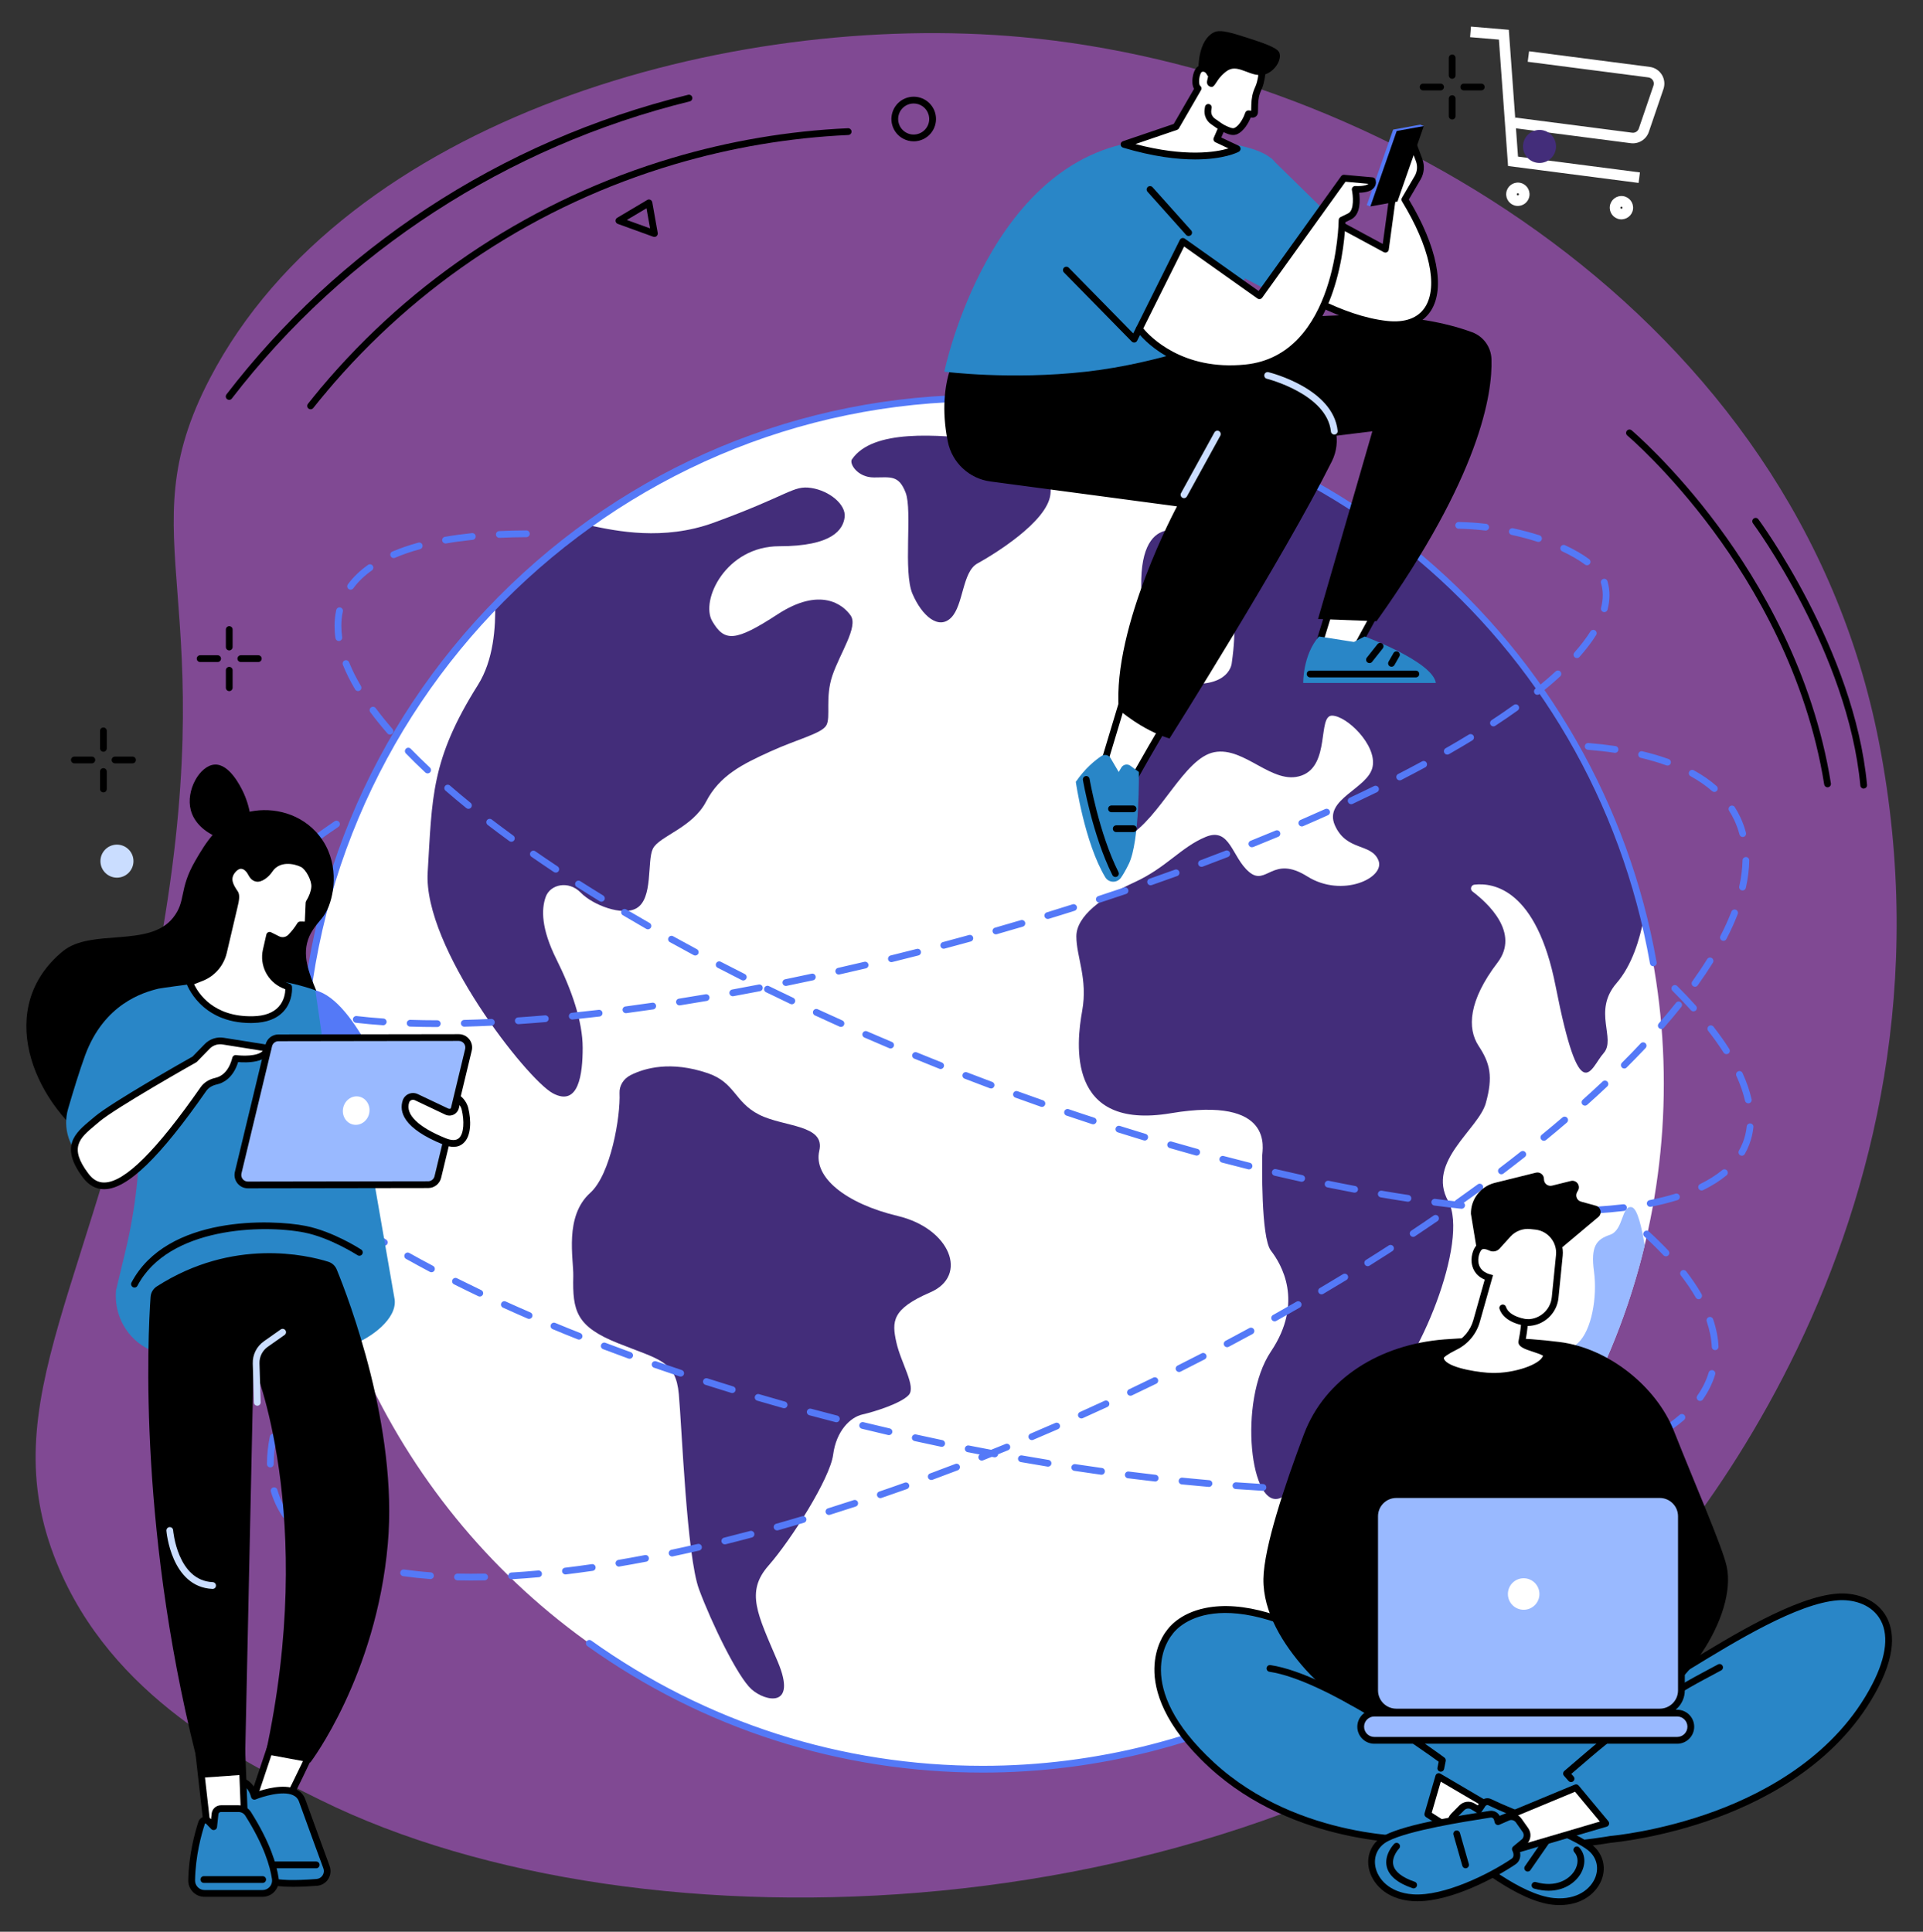
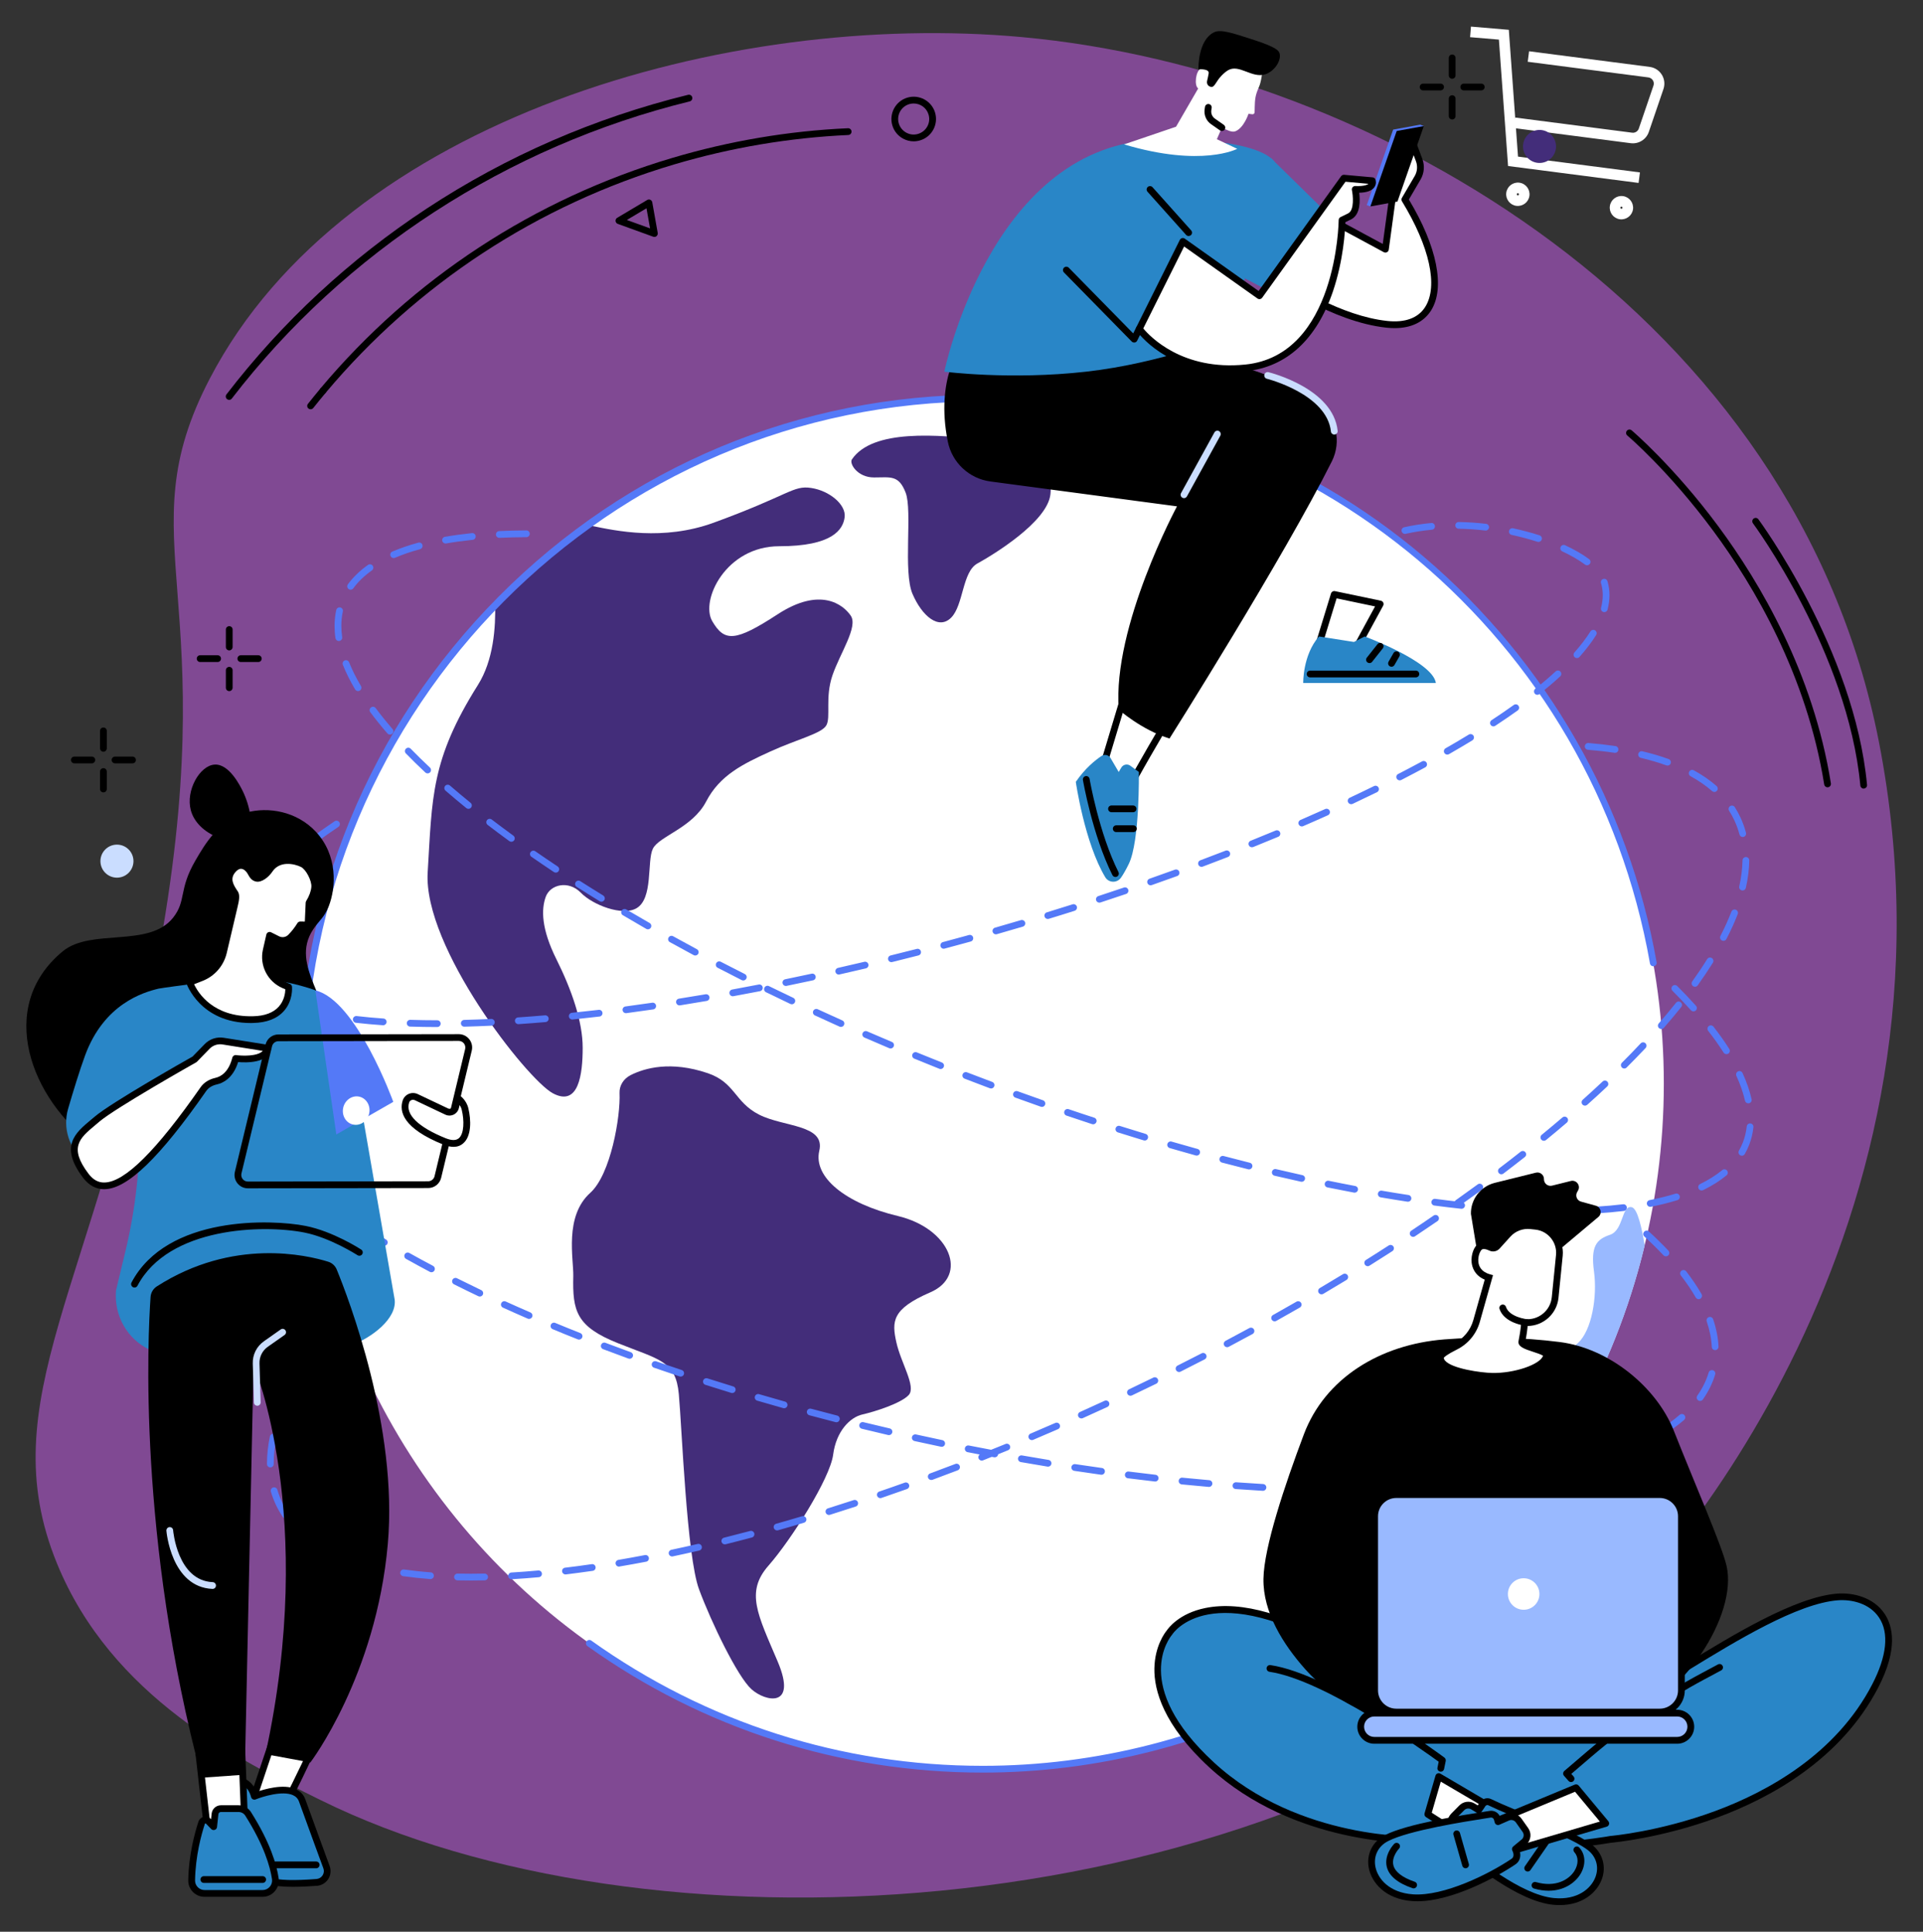
<svg xmlns="http://www.w3.org/2000/svg" version="1.1" x="0px" y="0px" viewBox="0 0 483.09 485.34" style="enable-background:new 0 0 483.09 485.34;" xml:space="preserve">
  <rect x="0" y="0" width="483.09" height="485.34" fill="#333333" stroke="none" />
  <style type="text/css">
	.st0{fill:#FFFFFF;}
	.st1{fill:#804993;}
	.st2{fill:#CADDFF;}
	.st3{fill:#99B9FF;}
	.st4{fill:#5479F7;}
	.st5{fill:#432D7A;}
	.st6{fill:#7FB6DD;}
	.st7{fill:#2986C7;}
	.st8{fill:#673B76;}
	.st9{fill:#4E2D59;}
	.st10{fill:#341E3C;}
	.st11{fill:#1B101F;}
	.st12{fill:#020202;}
	.st13{fill:#362462;}
	.st14{fill:#291C4A;}
	.st15{fill:#1C1332;}
	.st16{fill:#0F0B1A;}
	.st17{fill:#549ED2;}
	.st18{fill:#A9CFE9;}
	.st19{fill:#D4E7F4;}
	.st20{fill:#9C5789;}
	.st21{fill:#888888;}
	.st22{fill:none;stroke:#804993;stroke-width:12;stroke-miterlimit:10;}
	.st23{fill:none;stroke:#FFFFFF;stroke-width:12;stroke-miterlimit:10;}
	.st24{fill:none;stroke:#FFFFFF;stroke-width:4;stroke-miterlimit:10;}
	.st25{fill:none;stroke:#FFFFFF;stroke-width:5;stroke-miterlimit:10;}
</style>
  <g id="Background">
</g>
  <g id="Text">
</g>
  <g id="Illustration">
    <g>
      <g>
        <g>
          <path class="st0" d="M380.93,51.72c-1.6-0.21-2.74-1.68-2.53-3.29c0.21-1.6,1.68-2.74,3.29-2.53s2.74,1.68,2.53,3.29      C384.01,50.79,382.54,51.92,380.93,51.72z M381.35,48.54c-0.15-0.02-0.29,0.09-0.3,0.24c-0.02,0.15,0.09,0.29,0.23,0.3      c0.15,0.02,0.29-0.09,0.3-0.24C381.6,48.69,381.5,48.56,381.35,48.54z" />
        </g>
        <g>
          <polygon class="st0" points="411.64,45.96 378.85,41.71 376.55,9.95 369.31,9.34 369.53,6.68 379.04,7.49 381.35,39.35       411.98,43.32     " />
        </g>
        <g>
          <path class="st0" d="M409.68,35.98l-29.34-3.8l0.34-2.64l29.34,3.8c0.74,0.1,1.44-0.34,1.68-1.05l3.68-10.78      c0.15-0.45,0.1-0.93-0.15-1.33c-0.25-0.4-0.66-0.66-1.13-0.73l-30.31-3.93l0.34-2.64l30.31,3.93c1.26,0.16,2.37,0.88,3.04,1.96      c0.67,1.08,0.82,2.39,0.41,3.6l-3.68,10.78C413.57,35.04,411.66,36.23,409.68,35.98z" />
        </g>
        <g>
          <path class="st0" d="M406.95,55.09c-1.6-0.21-2.74-1.68-2.53-3.29c0.21-1.6,1.68-2.74,3.29-2.53c1.6,0.21,2.74,1.68,2.53,3.29      C410.03,54.16,408.55,55.29,406.95,55.09z M407.36,51.91c-0.15-0.02-0.29,0.09-0.3,0.24c-0.02,0.15,0.09,0.29,0.23,0.3      c0.15,0.02,0.29-0.09,0.31-0.24C407.61,52.06,407.51,51.93,407.36,51.91z" />
        </g>
      </g>
      <path class="st1" d="M14.3,392.78c13.69,33.55,45.77,49.38,66.27,59.5c80.81,39.89,228.72,33.86,317.25-39.21    c20.72-17.1,97.8-105.5,74.21-226.59C451.19,79.44,345.67,17.46,256.74,9.32C183.07,2.58,86.81,29.73,52.72,95.09    c-21.44,41.1,4.24,54.11-13.38,147.2C24.1,322.87-2.45,351.74,14.3,392.78z" />
      <g>
        <path d="M459.11,197.81c-0.41,0-0.77-0.3-0.84-0.72c-4.39-27.46-17.59-49.82-27.9-63.75c-11.18-15.11-21.46-23.84-21.57-23.92     c-0.36-0.3-0.4-0.84-0.1-1.2c0.3-0.36,0.84-0.41,1.2-0.1c0.1,0.09,10.51,8.91,21.81,24.17c10.43,14.09,23.8,36.72,28.24,64.53     c0.07,0.46-0.24,0.9-0.7,0.97C459.2,197.81,459.15,197.81,459.11,197.81z" />
        <path d="M468.19,198.14c-0.43,0-0.8-0.33-0.84-0.77c-3.12-33.47-26.74-65.57-26.98-65.89c-0.28-0.38-0.2-0.91,0.17-1.19     c0.38-0.28,0.91-0.2,1.19,0.17c0.24,0.32,24.14,32.79,27.3,66.74c0.04,0.47-0.3,0.88-0.77,0.92     C468.24,198.14,468.21,198.14,468.19,198.14z" />
      </g>
      <g>
        <path d="M81.18,98.97c-0.19,0-0.39-0.07-0.55-0.2c-0.36-0.3-0.41-0.84-0.11-1.2C103.66,70,134.2,49.99,168.85,39.69     c14.42-4.29,29.29-6.8,44.18-7.47c0.46-0.02,0.87,0.34,0.89,0.81c0.02,0.47-0.34,0.87-0.81,0.89     c-14.75,0.67-29.48,3.16-43.77,7.4c-34.33,10.2-64.59,30.03-87.51,57.35C81.66,98.86,81.42,98.97,81.18,98.97z" />
        <path d="M78.03,102.83c-0.19,0-0.37-0.06-0.53-0.18c-0.37-0.29-0.43-0.83-0.14-1.19c1.03-1.3,2.1-2.61,3.16-3.88     c0.3-0.36,0.84-0.41,1.2-0.11c0.36,0.3,0.41,0.84,0.11,1.2c-1.05,1.26-2.11,2.55-3.13,3.84     C78.53,102.72,78.28,102.83,78.03,102.83z" />
        <path d="M57.57,100.47c-0.18,0-0.36-0.06-0.52-0.18c-0.37-0.29-0.44-0.82-0.16-1.19c14.04-18.27,30.97-33.98,50.31-46.7     c20.01-13.17,42.11-22.78,65.67-28.58c0.46-0.11,0.92,0.17,1.03,0.62c0.11,0.46-0.17,0.92-0.62,1.03     c-45.83,11.27-86.69,37.79-115.04,74.66C58.08,100.36,57.82,100.47,57.57,100.47z" />
        <path d="M229.53,35.51c-0.92,0-1.83-0.23-2.66-0.68c-1.32-0.71-2.28-1.9-2.7-3.33c-0.88-2.96,0.81-6.09,3.77-6.97     c2.96-0.88,6.09,0.81,6.97,3.77c0.88,2.96-0.81,6.09-3.77,6.97h0C230.6,35.43,230.06,35.51,229.53,35.51z M229.53,26     c-0.37,0-0.74,0.05-1.11,0.16c-2.06,0.61-3.24,2.79-2.63,4.85c0.3,1,0.97,1.82,1.88,2.32c0.92,0.5,1.97,0.61,2.97,0.31h0     c1-0.3,1.82-0.97,2.32-1.88c0.5-0.92,0.61-1.97,0.31-2.97C232.78,27.1,231.22,26,229.53,26z" />
        <path d="M164.4,59.53c-0.1,0-0.2-0.02-0.29-0.05l-8.91-3.23c-0.31-0.11-0.53-0.39-0.56-0.72c-0.03-0.33,0.13-0.64,0.41-0.81     l7.54-4.48c0.24-0.14,0.53-0.16,0.79-0.04c0.25,0.12,0.43,0.35,0.48,0.62l1.37,7.7c0.05,0.3-0.06,0.6-0.29,0.8     C164.8,59.46,164.6,59.53,164.4,59.53z M157.47,55.27l5.84,2.11l-0.9-5.05L157.47,55.27z" />
      </g>
      <g>
        <g>
          <g>
            <ellipse class="st0" cx="246.89" cy="272.27" rx="171.09" ry="172.25" />
            <g>
              <path class="st5" d="M214.01,115.43c-0.7,1.04,1.39,4.53,5.54,4.53c4.16,0,6.23-0.7,7.97,3.84        c1.73,4.53-0.69,19.87,1.73,25.45c2.42,5.58,6.58,9.07,9.7,5.93c3.12-3.14,2.77-11.51,6.58-13.6        c3.81-2.09,17.66-10.46,18.36-17.43c0.69-6.97-4.16-12.2-16.28-13.6C235.48,109.15,219.21,107.76,214.01,115.43z" />
              <path class="st5" d="M158.45,270.11c-1.81,0.91-2.89,2.65-2.81,4.52c0.27,5.85-2.19,20.42-7.36,25.07        c-6.58,5.93-4.16,16.61-4.26,20.92c-0.21,8.76,0.73,12.65,11.19,16.84c10.45,4.18,14.55,4.42,15.32,12.79        c0.77,8.37,1.98,40.69,5.08,49.06s9.68,21.97,13.17,25.1c3.48,3.14,11.62,4.88,6.58-6.97c-5.03-11.85-8.13-17.43-2.32-24.06        c5.81-6.62,15.49-21.97,16.26-27.89c0.77-5.93,4.26-9.41,7.36-10.11c3.1-0.7,9.68-2.79,11.62-4.88        c1.94-2.09-1.94-8.02-3.1-13.25s-1.16-8.37,8.52-12.55c9.68-4.18,5.03-16.04-8.13-19.18s-21.3-9.76-19.75-16.39        c1.55-6.62-8.91-5.93-15.1-9.07c-6.2-3.14-6.01-8.07-12.9-10.42C168.49,266.47,161.95,268.35,158.45,270.11z" />
-               <path class="st5" d="M371.46,262.79c-2.92-4.41-2.55-11.39,4.74-20.93c5.73-7.5-2.49-15-6.28-17.87        c-0.7-0.53-0.38-1.62,0.48-1.72c4.7-0.54,15.6,1.05,20.39,25.47c6.2,31.58,8.76,20.57,12.04,16.89        c3.28-3.67-2.86-10.53,3.28-17.63c3.87-4.47,5.84-11,6.84-16.32c-12.34-50.1-46.45-91.54-91.64-113.56        c0.07,5.5-1.25,24.66-23.54,16.76c0,0-13.86-6.61-10.58,20.2c3.28,26.81,14.59-1.84,16.78-2.94c2.19-1.1,8.03-2.57,5.47,15.43        c0,0-0.36,6.24-11.67,5.14c-11.31-1.1-13.5,4.41-13.5,7.35c0,2.94,1.09,10.65-5.11,16.16c-6.2,5.51-4.38,19.83,4.01,15.06        c8.39-4.77,14.23-19.83,21.89-21.3c7.66-1.47,14.59,8.45,21.89,5.88c7.3-2.57,4.01-15.06,7.66-15.06s11.31,7.35,10.21,12.85        c-1.09,5.51-12.4,8.08-9.48,14.69c2.92,6.61,9.12,4.41,10.94,8.81c1.82,4.41-9.12,9.55-17.88,4.04        c-8.76-5.51-10.21,2.57-14.59-1.1c-4.38-3.67-4.74-11.39-10.94-8.81c-6.2,2.57-9.85,7.71-17.88,11.39        c-8.03,3.67-14.59,8.45-14.59,13.59c0,5.14,2.92,10.65,1.46,18.73c-1.46,8.08-4.01,30.12,22.25,25.71        c26.27-4.41,22.98,9.18,22.98,10.65c0,1.47-0.36,20.57,2.19,23.87c2.55,3.3,8.39,12.85,0,25.34        c-8.39,12.49-5.11,40.4,2.55,36.73c7.66-3.67,15.32-18,24.81-25.34c9.48-7.35,22.62-39.3,17.15-49.21        c-5.47-9.92,7.66-18,9.48-24.61C375.1,270.51,374.37,267.2,371.46,262.79z" />
              <path class="st5" d="M124.39,151.57c0.15,6.12-0.4,14.29-4.33,20.53c-11.85,18.83-11.47,28.24-12.62,47.07        c-1.15,18.83,24.94,52.02,31.44,55.51c6.5,3.49,7.5-4.81,7.5-11.43c0-6.62-2.78-14.57-6.6-22.24        c-3.82-7.67-3.82-12.55-2.68-15.69c1.15-3.14,5.73-4.18,8.79-1.05c3.06,3.14,10.41,5.92,13.94,3.96        c4.34-2.41,2.65-11.85,4.18-14.99c1.53-3.14,9.94-5.23,13.38-11.85c3.44-6.62,9.18-9.41,16.06-12.55        c6.88-3.14,13-4.53,14.15-6.62c1.15-2.09-0.38-6.97,1.53-12.55c1.91-5.58,6.5-12.2,4.59-14.99        c-1.91-2.79-7.65-7.32-18.35-0.35c-10.7,6.97-13.38,6.97-16.44,1.74c-3.06-5.23,3.44-18.83,16.82-18.83s16.06-4.18,16.44-7.32        c0.38-3.14-3.82-6.63-8.41-7.32c-4.59-0.7-5.35,1.74-24.47,8.72c-12.76,4.65-24.61,2.04-30.67,0.8        C139.96,137.97,131.84,144.48,124.39,151.57z" />
              <path class="st3" d="M409.92,303.3c-2.59-0.58-2.01,5.78-5.46,6.94c-3.45,1.16-4.88,2.89-4.02,9.25        c0.86,6.36-0.57,14.75-4.02,17.93c-3.45,3.18-8.33,5.49-8.62,13.3c-0.29,7.81-7.47,15.33-11.78,17.93        c-4.31,2.6-10.91,6.65-10.91,13.3c0,4.28-0.11,9.76,0.88,13.97c22.8-22.26,39.46-50.86,47.18-82.97        C412.49,308.68,411.39,303.63,409.92,303.3z" />
            </g>
          </g>
          <g>
            <path class="st4" d="M246.89,445.36c-35.84,0-70.19-10.99-99.33-31.79c-0.38-0.27-0.47-0.8-0.2-1.18       c0.27-0.38,0.8-0.47,1.18-0.2c28.85,20.59,62.86,31.47,98.34,31.47c28.47,0,56.64-7.21,81.46-20.86       c0.41-0.22,0.93-0.08,1.15,0.34c0.23,0.41,0.08,0.93-0.34,1.15C304.09,438.08,275.64,445.36,246.89,445.36z" />
            <path class="st4" d="M76.4,287.72c-0.44,0-0.81-0.34-0.85-0.78c-0.4-4.84-0.61-9.78-0.61-14.68c0-46.24,17.88-89.7,50.36-122.4       c32.48-32.7,75.65-50.7,121.58-50.7c40.63,0,80.05,14.53,111.02,40.91c30.6,26.08,51.3,62.2,58.27,101.71       c0.08,0.46-0.23,0.9-0.69,0.98c-0.46,0.08-0.9-0.23-0.98-0.69c-14.44-81.83-84.93-141.22-167.61-141.22       c-93.87,0-170.24,76.89-170.24,171.4c0,4.85,0.2,9.74,0.6,14.54c0.04,0.47-0.31,0.88-0.78,0.92       C76.45,287.72,76.43,287.72,76.4,287.72z" />
          </g>
        </g>
        <path class="st4" d="M118.34,397.1c-1.15,0-2.3-0.01-3.42-0.04c-0.47-0.01-0.84-0.4-0.83-0.87c0.01-0.47,0.41-0.84,0.87-0.83     c2.18,0.05,4.45,0.05,6.76,0c0.44-0.01,0.86,0.36,0.87,0.83c0.01,0.47-0.36,0.86-0.83,0.87     C120.6,397.09,119.46,397.1,118.34,397.1z M128.52,396.79c-0.45,0-0.82-0.35-0.85-0.8c-0.03-0.47,0.33-0.87,0.8-0.9     c2.18-0.13,4.45-0.3,6.75-0.51c0.46-0.05,0.88,0.3,0.92,0.77c0.04,0.47-0.3,0.88-0.77,0.92c-2.31,0.21-4.6,0.38-6.8,0.51     C128.55,396.79,128.53,396.79,128.52,396.79z M108.15,396.74c-0.02,0-0.04,0-0.07,0c-2.35-0.18-4.64-0.43-6.81-0.73     c-0.46-0.07-0.79-0.5-0.72-0.96c0.07-0.46,0.5-0.78,0.96-0.72c2.13,0.3,4.39,0.55,6.7,0.72c0.47,0.04,0.82,0.44,0.78,0.91     C108.97,396.4,108.59,396.74,108.15,396.74z M142.05,395.57c-0.42,0-0.79-0.32-0.84-0.75c-0.06-0.47,0.28-0.89,0.74-0.94     c2.2-0.26,4.45-0.56,6.71-0.89c0.46-0.07,0.9,0.25,0.96,0.72c0.07,0.46-0.25,0.9-0.72,0.96c-2.27,0.33-4.55,0.63-6.76,0.9     C142.12,395.57,142.08,395.57,142.05,395.57z M94.72,394.79c-0.06,0-0.13-0.01-0.19-0.02c-2.34-0.53-4.57-1.17-6.62-1.88     c-0.44-0.15-0.68-0.64-0.52-1.08c0.15-0.44,0.64-0.68,1.08-0.52c2,0.69,4.16,1.31,6.44,1.83c0.46,0.1,0.74,0.56,0.64,1.02     C95.46,394.52,95.11,394.79,94.72,394.79z M155.49,393.61c-0.41,0-0.77-0.29-0.84-0.71c-0.08-0.46,0.23-0.9,0.69-0.98     c2.18-0.37,4.42-0.78,6.67-1.21c0.46-0.09,0.91,0.21,0.99,0.67c0.09,0.46-0.21,0.91-0.67,0.99c-2.26,0.43-4.51,0.84-6.7,1.21     C155.59,393.61,155.54,393.61,155.49,393.61z M168.84,391.06c-0.39,0-0.75-0.27-0.83-0.67c-0.1-0.46,0.2-0.91,0.65-1.01     c2.18-0.46,4.4-0.95,6.62-1.47c0.46-0.1,0.91,0.18,1.02,0.64c0.11,0.46-0.18,0.91-0.64,1.02c-2.23,0.51-4.46,1.01-6.65,1.47     C168.96,391.05,168.9,391.06,168.84,391.06z M81.96,390.25c-0.13,0-0.27-0.03-0.4-0.1c-2.16-1.14-4.11-2.44-5.79-3.85     c-0.36-0.3-0.41-0.84-0.11-1.2c0.3-0.36,0.84-0.41,1.2-0.11c1.6,1.34,3.45,2.56,5.5,3.65c0.41,0.22,0.57,0.73,0.35,1.15     C82.55,390.09,82.26,390.25,81.96,390.25z M182.08,388.01c-0.38,0-0.73-0.26-0.82-0.64c-0.11-0.45,0.16-0.92,0.62-1.03     c2.16-0.54,4.37-1.11,6.57-1.69c0.45-0.12,0.92,0.15,1.04,0.6c0.12,0.45-0.15,0.92-0.6,1.04c-2.21,0.59-4.43,1.16-6.59,1.7     C182.22,388,182.15,388.01,182.08,388.01z M195.21,384.51c-0.37,0-0.71-0.24-0.82-0.62c-0.13-0.45,0.13-0.92,0.59-1.05     c2.16-0.61,4.35-1.24,6.51-1.89c0.45-0.13,0.92,0.12,1.06,0.57c0.13,0.45-0.12,0.92-0.57,1.06c-2.17,0.65-4.37,1.29-6.54,1.9     C195.37,384.5,195.29,384.51,195.21,384.51z M71.75,381.5c-0.27,0-0.54-0.13-0.7-0.37c-0.67-0.98-1.26-2.02-1.76-3.09     c-0.49-1.05-0.91-2.15-1.24-3.27c-0.13-0.45,0.13-0.92,0.58-1.05c0.45-0.13,0.92,0.13,1.05,0.58c0.3,1.04,0.69,2.05,1.14,3.02     c0.46,0.99,1.01,1.95,1.63,2.86c0.26,0.39,0.16,0.92-0.23,1.18C72.08,381.46,71.92,381.5,71.75,381.5z M208.24,380.63     c-0.36,0-0.7-0.23-0.81-0.6c-0.14-0.45,0.11-0.92,0.56-1.06c2.13-0.67,4.31-1.37,6.46-2.07c0.45-0.15,0.93,0.1,1.07,0.54     c0.15,0.45-0.1,0.93-0.54,1.07c-2.16,0.71-4.34,1.41-6.48,2.08C208.41,380.62,208.32,380.63,208.24,380.63z M221.15,376.4     c-0.35,0-0.68-0.22-0.8-0.57c-0.15-0.44,0.08-0.93,0.53-1.08c2.14-0.73,4.29-1.48,6.4-2.24c0.44-0.16,0.93,0.07,1.09,0.51     c0.16,0.44-0.07,0.93-0.51,1.09c-2.12,0.76-4.28,1.51-6.42,2.24C221.33,376.39,221.24,376.4,221.15,376.4z M233.95,371.84     c-0.35,0-0.67-0.21-0.8-0.55c-0.16-0.44,0.06-0.93,0.5-1.09c2.1-0.78,4.24-1.58,6.35-2.39c0.44-0.17,0.93,0.05,1.1,0.49     c0.17,0.44-0.05,0.93-0.49,1.1c-2.12,0.81-4.26,1.62-6.37,2.4C234.15,371.82,234.04,371.84,233.95,371.84z M67.92,368.68     c-0.47,0-0.84-0.37-0.85-0.84l0-0.18c0-2.15,0.25-4.42,0.73-6.75c0.1-0.46,0.55-0.76,1-0.66c0.46,0.1,0.75,0.55,0.66,1     c-0.46,2.22-0.7,4.37-0.7,6.4l0,0.16C68.77,368.29,68.4,368.68,67.92,368.68C67.92,368.68,67.92,368.68,67.92,368.68z      M246.63,366.97c-0.34,0-0.66-0.2-0.79-0.54c-0.17-0.44,0.04-0.93,0.48-1.1c2.1-0.83,4.22-1.69,6.29-2.54     c0.44-0.18,0.93,0.03,1.11,0.46c0.18,0.43-0.03,0.93-0.46,1.11c-2.08,0.85-4.2,1.71-6.31,2.55     C246.85,366.95,246.74,366.97,246.63,366.97z M259.21,361.82c-0.33,0-0.65-0.19-0.78-0.52c-0.18-0.43,0.02-0.93,0.45-1.11     c2.06-0.87,4.15-1.77,6.23-2.68c0.43-0.19,0.93,0.01,1.12,0.44c0.19,0.43-0.01,0.93-0.44,1.12c-2.09,0.91-4.19,1.81-6.25,2.69     C259.43,361.8,259.32,361.82,259.21,361.82z M271.66,356.38c-0.32,0-0.63-0.19-0.78-0.5c-0.19-0.43,0-0.93,0.43-1.12     c2.05-0.92,4.11-1.86,6.17-2.81c0.43-0.2,0.93-0.01,1.13,0.41c0.2,0.43,0.01,0.93-0.41,1.13c-2.07,0.96-4.13,1.9-6.19,2.82     C271.9,356.36,271.78,356.38,271.66,356.38z M70.54,355.43c-0.1,0-0.2-0.02-0.3-0.05c-0.44-0.16-0.66-0.65-0.5-1.09     c0.76-2.03,1.69-4.15,2.78-6.3c0.21-0.42,0.72-0.59,1.14-0.37c0.42,0.21,0.59,0.72,0.37,1.14c-1.06,2.09-1.96,4.15-2.7,6.13     C71.21,355.22,70.89,355.43,70.54,355.43z M283.99,350.68c-0.32,0-0.62-0.18-0.77-0.48c-0.2-0.42-0.02-0.93,0.4-1.13     c2.05-0.97,4.09-1.96,6.11-2.95c0.42-0.21,0.93-0.03,1.14,0.39c0.21,0.42,0.03,0.93-0.39,1.14c-2.03,0.99-4.07,1.98-6.13,2.95     C284.24,350.65,284.12,350.68,283.99,350.68z M296.2,344.71c-0.31,0-0.61-0.17-0.76-0.47c-0.21-0.42-0.04-0.93,0.38-1.14     c2.03-1.02,4.05-2.05,6.05-3.08c0.42-0.21,0.93-0.05,1.14,0.37c0.22,0.42,0.05,0.93-0.37,1.14c-2.01,1.04-4.03,2.06-6.06,3.09     C296.46,344.69,296.33,344.71,296.2,344.71z M76.61,343.29c-0.15,0-0.31-0.04-0.44-0.13c-0.4-0.25-0.52-0.77-0.28-1.17     c1.14-1.86,2.42-3.78,3.78-5.71c0.27-0.38,0.8-0.47,1.18-0.2c0.38,0.27,0.47,0.8,0.2,1.18c-1.34,1.9-2.6,3.79-3.72,5.62     C77.17,343.15,76.89,343.29,76.61,343.29z M308.28,338.48c-0.3,0-0.6-0.16-0.75-0.45c-0.22-0.41-0.06-0.93,0.35-1.15     c1.99-1.06,4-2.14,5.98-3.21c0.41-0.22,0.93-0.07,1.15,0.34c0.22,0.41,0.07,0.93-0.34,1.15c-1.98,1.08-3.99,2.16-5.99,3.22     C308.55,338.45,308.41,338.48,308.28,338.48z M320.21,331.98c-0.3,0-0.59-0.16-0.74-0.43c-0.23-0.41-0.08-0.93,0.33-1.16     c1.97-1.1,3.96-2.23,5.9-3.35c0.41-0.23,0.93-0.09,1.16,0.31c0.23,0.41,0.09,0.93-0.31,1.16c-1.95,1.12-3.94,2.25-5.92,3.36     C320.49,331.95,320.35,331.98,320.21,331.98z M331.99,325.2c-0.29,0-0.57-0.15-0.73-0.42c-0.24-0.4-0.11-0.92,0.3-1.16     c1.94-1.15,3.9-2.32,5.82-3.49c0.4-0.24,0.92-0.12,1.17,0.28c0.24,0.4,0.12,0.92-0.28,1.17c-1.93,1.17-3.89,2.35-5.84,3.5     C332.29,325.16,332.14,325.2,331.99,325.2z M343.6,318.13c-0.28,0-0.56-0.14-0.72-0.4c-0.25-0.4-0.13-0.92,0.27-1.17     c1.91-1.2,3.84-2.42,5.72-3.64c0.39-0.25,0.92-0.14,1.17,0.25c0.25,0.39,0.14,0.92-0.25,1.17c-1.9,1.22-3.83,2.45-5.74,3.65     C343.91,318.09,343.75,318.13,343.6,318.13z M355.01,310.76c-0.27,0-0.54-0.13-0.71-0.38c-0.26-0.39-0.15-0.92,0.24-1.18     c1.89-1.25,3.78-2.53,5.62-3.8c0.39-0.26,0.91-0.17,1.18,0.22c0.26,0.39,0.17,0.92-0.22,1.18c-1.85,1.27-3.75,2.55-5.64,3.81     C355.34,310.72,355.18,310.76,355.01,310.76z M366.22,303.07c-0.27,0-0.53-0.12-0.69-0.36c-0.27-0.38-0.18-0.91,0.2-1.18     c1.85-1.31,3.7-2.65,5.5-3.96c0.38-0.28,0.91-0.19,1.19,0.18c0.28,0.38,0.2,0.91-0.18,1.19c-1.81,1.32-3.67,2.66-5.52,3.98     C366.56,303.02,366.39,303.07,366.22,303.07z M377.18,295.04c-0.26,0-0.51-0.12-0.68-0.34c-0.28-0.37-0.21-0.91,0.16-1.19     c1.82-1.38,3.62-2.77,5.36-4.15c0.37-0.29,0.9-0.23,1.19,0.14c0.29,0.37,0.23,0.9-0.14,1.19c-1.75,1.38-3.56,2.78-5.39,4.17     C377.54,294.98,377.36,295.04,377.18,295.04z M387.85,286.62c-0.25,0-0.49-0.11-0.66-0.31c-0.3-0.36-0.24-0.9,0.12-1.2     c1.77-1.45,3.52-2.92,5.2-4.35c0.36-0.31,0.89-0.26,1.2,0.09c0.31,0.36,0.26,0.89-0.09,1.2c-1.68,1.44-3.44,2.91-5.22,4.37     C388.23,286.56,388.04,286.62,387.85,286.62z M398.17,277.79c-0.23,0-0.46-0.1-0.63-0.28c-0.31-0.35-0.28-0.89,0.07-1.2     c1.7-1.53,3.38-3.07,4.99-4.58c0.34-0.32,0.88-0.31,1.2,0.03c0.32,0.34,0.31,0.88-0.03,1.2c-1.62,1.53-3.31,3.08-5.02,4.61     C398.58,277.71,398.38,277.79,398.17,277.79z M408.05,268.46c-0.22,0-0.44-0.08-0.6-0.25c-0.33-0.33-0.33-0.87,0-1.2     c1.62-1.62,3.21-3.25,4.71-4.86c0.32-0.34,0.86-0.36,1.2-0.04c0.34,0.32,0.36,0.86,0.04,1.2c-1.52,1.61-3.12,3.26-4.75,4.89     C408.49,268.37,408.27,268.46,408.05,268.46z M417.35,258.54c-0.2,0-0.4-0.07-0.56-0.21c-0.35-0.31-0.39-0.84-0.08-1.2     c1.51-1.73,2.97-3.48,4.33-5.18c0.29-0.37,0.83-0.43,1.19-0.13c0.37,0.29,0.43,0.83,0.13,1.19c-1.38,1.72-2.85,3.49-4.38,5.24     C417.82,258.45,417.59,258.54,417.35,258.54z M425.81,247.92c-0.17,0-0.34-0.05-0.49-0.16c-0.38-0.27-0.47-0.8-0.2-1.18     c1.35-1.89,2.62-3.77,3.75-5.6c0.25-0.4,0.77-0.52,1.17-0.27c0.4,0.25,0.52,0.77,0.27,1.17c-1.16,1.85-2.44,3.76-3.81,5.68     C426.34,247.8,426.08,247.92,425.81,247.92z M432.96,236.38c-0.13,0-0.26-0.03-0.39-0.09c-0.42-0.22-0.58-0.73-0.37-1.14     c1.07-2.07,2-4.13,2.76-6.1c0.17-0.44,0.66-0.65,1.1-0.49c0.44,0.17,0.66,0.66,0.49,1.1c-0.78,2.03-1.74,4.14-2.84,6.26     C433.57,236.22,433.27,236.38,432.96,236.38z M437.76,223.73c-0.06,0-0.12-0.01-0.19-0.02c-0.46-0.1-0.75-0.56-0.64-1.01     c0.51-2.26,0.78-4.46,0.82-6.54c0.01-0.47,0.39-0.82,0.86-0.84c0.47,0.01,0.84,0.39,0.84,0.86c-0.04,2.19-0.32,4.51-0.86,6.88     C438.5,223.46,438.15,223.73,437.76,223.73z M437.81,210.29c-0.38,0-0.72-0.25-0.82-0.63c-0.33-1.24-0.77-2.45-1.31-3.6     c-0.38-0.81-0.82-1.6-1.3-2.36c-0.25-0.4-0.13-0.92,0.26-1.17c0.4-0.25,0.92-0.14,1.17,0.26c0.52,0.82,0.99,1.67,1.4,2.55     c0.58,1.24,1.06,2.55,1.41,3.89c0.12,0.45-0.15,0.92-0.6,1.04C437.96,210.28,437.89,210.29,437.81,210.29z M430.68,198.98     c-0.2,0-0.4-0.07-0.56-0.21c-1.56-1.37-3.39-2.63-5.42-3.75c-0.41-0.23-0.56-0.74-0.34-1.15c0.23-0.41,0.74-0.56,1.15-0.34     c2.14,1.18,4.07,2.51,5.72,3.96c0.35,0.31,0.39,0.85,0.08,1.2C431.15,198.88,430.92,198.98,430.68,198.98z M418.91,192.35     c-0.1,0-0.19-0.02-0.29-0.05c-1.98-0.72-4.14-1.35-6.42-1.89c-0.46-0.11-0.74-0.57-0.63-1.02c0.11-0.46,0.57-0.74,1.02-0.63     c2.34,0.55,4.56,1.21,6.6,1.95c0.44,0.16,0.67,0.65,0.51,1.09C419.59,192.13,419.26,192.35,418.91,192.35z M405.73,189.15     c-0.04,0-0.08,0-0.13-0.01c-2.12-0.32-4.38-0.57-6.69-0.76c-0.47-0.04-0.82-0.45-0.78-0.92c0.04-0.47,0.45-0.81,0.91-0.78     c2.36,0.19,4.64,0.45,6.8,0.77c0.46,0.07,0.78,0.5,0.71,0.96C406.51,188.85,406.15,189.15,405.73,189.15z" />
        <path class="st4" d="M340.09,375.23c-0.81,0-1.63,0-2.45-0.01c-0.47,0-0.85-0.39-0.84-0.85c0-0.47,0.38-0.84,0.85-0.84     c0,0,0,0,0.01,0c2.29,0.02,4.55,0.01,6.78-0.02c0,0,0.01,0,0.01,0c0.46,0,0.84,0.37,0.85,0.84c0.01,0.47-0.37,0.85-0.84,0.86     C343.01,375.22,341.55,375.23,340.09,375.23z M330.85,375.12c-0.01,0-0.01,0-0.02,0c-2.23-0.05-4.52-0.13-6.8-0.22     c-0.47-0.02-0.83-0.42-0.81-0.88c0.02-0.47,0.42-0.83,0.88-0.81c2.27,0.09,4.55,0.17,6.78,0.22c0.47,0.01,0.84,0.4,0.83,0.87     C331.69,374.75,331.31,375.12,330.85,375.12z M351.23,375.05c-0.46,0-0.83-0.36-0.85-0.82c-0.02-0.47,0.35-0.86,0.82-0.88     c2.28-0.08,4.55-0.18,6.77-0.3c0.49-0.02,0.87,0.33,0.9,0.8c0.03,0.47-0.33,0.87-0.8,0.9c-2.23,0.12-4.52,0.23-6.81,0.3     C351.25,375.05,351.24,375.05,351.23,375.05z M317.27,374.56c-0.02,0-0.03,0-0.05,0c-2.23-0.13-4.52-0.28-6.79-0.44     c-0.47-0.03-0.82-0.44-0.79-0.91c0.03-0.47,0.46-0.82,0.91-0.79c2.27,0.16,4.54,0.31,6.77,0.44c0.47,0.03,0.83,0.43,0.8,0.9     C318.1,374.21,317.72,374.56,317.27,374.56z M364.79,374.29c-0.44,0-0.81-0.34-0.85-0.78c-0.04-0.47,0.31-0.88,0.78-0.92     c2.29-0.19,4.55-0.4,6.74-0.64c0.47-0.05,0.89,0.29,0.94,0.75c0.05,0.47-0.29,0.89-0.75,0.94c-2.2,0.24-4.49,0.46-6.79,0.65     C364.84,374.28,364.82,374.29,364.79,374.29z M303.72,373.58c-0.02,0-0.05,0-0.07,0c-2.22-0.19-4.5-0.4-6.78-0.63     c-0.47-0.05-0.81-0.46-0.76-0.93c0.05-0.47,0.46-0.81,0.93-0.76c2.27,0.23,4.54,0.44,6.75,0.63c0.47,0.04,0.81,0.45,0.77,0.92     C304.53,373.25,304.16,373.58,303.72,373.58z M378.3,372.8c-0.42,0-0.78-0.31-0.84-0.73c-0.07-0.46,0.26-0.89,0.72-0.96     c2.29-0.33,4.53-0.69,6.68-1.07c0.46-0.08,0.9,0.22,0.99,0.68c0.08,0.46-0.22,0.9-0.68,0.99c-2.16,0.39-4.43,0.75-6.74,1.08     C378.38,372.79,378.34,372.8,378.3,372.8z M290.2,372.23c-0.03,0-0.06,0-0.1-0.01c-2.23-0.25-4.51-0.53-6.76-0.81     c-0.47-0.06-0.79-0.48-0.74-0.95c0.06-0.47,0.48-0.8,0.95-0.74c2.24,0.28,4.51,0.56,6.73,0.81c0.47,0.05,0.8,0.47,0.75,0.94     C291,371.91,290.63,372.23,290.2,372.23z M276.72,370.53c-0.04,0-0.08,0-0.12-0.01c-2.24-0.31-4.5-0.64-6.73-0.98     c-0.46-0.07-0.78-0.5-0.71-0.97c0.07-0.46,0.51-0.78,0.97-0.71c2.22,0.34,4.48,0.66,6.71,0.97c0.46,0.06,0.79,0.49,0.72,0.96     C277.5,370.22,277.14,370.53,276.72,370.53z M391.66,370.37c-0.39,0-0.74-0.27-0.83-0.66c-0.1-0.46,0.18-0.91,0.64-1.02     c2.26-0.51,4.46-1.07,6.54-1.66c0.45-0.13,0.92,0.13,1.05,0.59c0.13,0.45-0.13,0.92-0.59,1.05c-2.11,0.6-4.34,1.16-6.63,1.68     C391.79,370.36,391.73,370.37,391.66,370.37z M263.29,368.49c-0.05,0-0.09,0-0.14-0.01c-2.2-0.36-4.46-0.74-6.71-1.14     c-0.46-0.08-0.77-0.52-0.69-0.98c0.08-0.46,0.52-0.77,0.98-0.69c2.25,0.39,4.5,0.77,6.69,1.13c0.46,0.08,0.78,0.51,0.7,0.98     C264.06,368.2,263.7,368.49,263.29,368.49z M404.72,366.65c-0.35,0-0.68-0.22-0.8-0.56c-0.16-0.44,0.07-0.93,0.52-1.08     c2.2-0.78,4.29-1.63,6.23-2.51c0.43-0.19,0.93-0.01,1.13,0.42c0.2,0.43,0.01,0.93-0.42,1.13c-1.98,0.9-4.12,1.77-6.37,2.57     C404.91,366.63,404.82,366.65,404.72,366.65z M249.91,366.15c-0.05,0-0.1,0-0.16-0.01c-2.22-0.41-4.45-0.84-6.68-1.29     c-0.46-0.09-0.76-0.54-0.67-1c0.09-0.46,0.54-0.76,1-0.67c2.23,0.44,4.45,0.87,6.66,1.28c0.46,0.09,0.77,0.53,0.68,0.99     C250.66,365.87,250.31,366.15,249.91,366.15z M236.58,363.51c-0.06,0-0.12-0.01-0.18-0.02c-2.21-0.46-4.42-0.94-6.65-1.43     c-0.46-0.1-0.75-0.56-0.65-1.01c0.1-0.46,0.55-0.74,1.01-0.65c2.22,0.49,4.43,0.97,6.63,1.43c0.46,0.1,0.75,0.55,0.66,1.01     C237.33,363.23,236.97,363.51,236.58,363.51z M417.03,360.94c-0.29,0-0.57-0.14-0.73-0.41c-0.24-0.4-0.12-0.92,0.28-1.17     c2.01-1.22,3.82-2.53,5.38-3.89c0.35-0.31,0.89-0.27,1.2,0.08c0.31,0.35,0.27,0.89-0.08,1.2c-1.64,1.42-3.52,2.78-5.61,4.06     C417.33,360.9,417.18,360.94,417.03,360.94z M223.32,360.57c-0.06,0-0.13-0.01-0.19-0.02c-2.22-0.52-4.42-1.04-6.62-1.58     c-0.46-0.11-0.73-0.57-0.62-1.03c0.11-0.45,0.57-0.73,1.03-0.62c2.19,0.53,4.39,1.06,6.6,1.57c0.46,0.11,0.74,0.56,0.63,1.02     C224.05,360.31,223.7,360.57,223.32,360.57z M210.11,357.34c-0.07,0-0.14-0.01-0.21-0.03c-2.2-0.56-4.41-1.14-6.58-1.73     c-0.45-0.12-0.72-0.59-0.6-1.04c0.12-0.45,0.59-0.72,1.04-0.6c2.16,0.58,4.37,1.16,6.56,1.72c0.45,0.12,0.73,0.58,0.61,1.03     C210.84,357.09,210.49,357.34,210.11,357.34z M196.99,353.82c-0.08,0-0.15-0.01-0.23-0.03c-2.17-0.61-4.37-1.24-6.54-1.88     c-0.45-0.13-0.71-0.6-0.58-1.05c0.13-0.45,0.61-0.71,1.05-0.58c2.17,0.64,4.36,1.26,6.52,1.87c0.45,0.13,0.71,0.6,0.59,1.05     C197.7,353.58,197.36,353.82,196.99,353.82z M427.09,351.98c-0.17,0-0.34-0.05-0.49-0.15c-0.38-0.27-0.48-0.8-0.21-1.18     c1.29-1.84,2.26-3.79,2.86-5.81c0.14-0.45,0.61-0.7,1.06-0.57c0.45,0.13,0.7,0.61,0.57,1.06c-0.66,2.19-1.7,4.31-3.1,6.3     C427.62,351.86,427.36,351.98,427.09,351.98z M183.95,350c-0.08,0-0.17-0.01-0.25-0.04c-2.14-0.66-4.33-1.34-6.5-2.03     c-0.45-0.14-0.69-0.62-0.55-1.07c0.14-0.45,0.62-0.69,1.07-0.55c2.16,0.69,4.34,1.37,6.48,2.03c0.45,0.14,0.7,0.61,0.56,1.06     C184.65,349.76,184.31,350,183.95,350z M171,345.86c-0.09,0-0.18-0.01-0.27-0.04c-2.14-0.71-4.31-1.45-6.44-2.19     c-0.44-0.15-0.68-0.64-0.52-1.08c0.15-0.44,0.64-0.68,1.08-0.52c2.13,0.74,4.29,1.48,6.42,2.19c0.45,0.15,0.68,0.63,0.54,1.07     C171.69,345.64,171.36,345.86,171,345.86z M158.17,341.39c-0.1,0-0.19-0.02-0.29-0.05c-2.14-0.78-4.29-1.58-6.38-2.37     c-0.44-0.17-0.66-0.66-0.49-1.1c0.17-0.44,0.66-0.66,1.1-0.49c2.08,0.79,4.22,1.58,6.36,2.36c0.44,0.16,0.67,0.65,0.51,1.09     C158.84,341.18,158.52,341.39,158.17,341.39z M430.88,339.22c-0.45,0-0.83-0.35-0.85-0.81c-0.1-2.07-0.53-4.23-1.27-6.41     c-0.15-0.44,0.09-0.93,0.53-1.08c0.44-0.15,0.93,0.09,1.08,0.53c0.79,2.33,1.25,4.64,1.35,6.87c0.02,0.47-0.34,0.87-0.81,0.89     C430.91,339.22,430.89,339.22,430.88,339.22z M145.46,336.57c-0.1,0-0.21-0.02-0.31-0.06c-2.13-0.84-4.25-1.7-6.31-2.56     c-0.43-0.18-0.64-0.68-0.46-1.11c0.18-0.43,0.68-0.64,1.11-0.46c2.05,0.85,4.16,1.71,6.29,2.55c0.44,0.17,0.65,0.67,0.48,1.1     C146.12,336.37,145.8,336.57,145.46,336.57z M132.91,331.37c-0.11,0-0.23-0.02-0.34-0.07c-2.1-0.91-4.19-1.84-6.22-2.76     c-0.43-0.19-0.62-0.7-0.42-1.12c0.19-0.43,0.7-0.62,1.12-0.42c2.02,0.92,4.11,1.84,6.2,2.75c0.43,0.19,0.63,0.69,0.44,1.12     C133.55,331.18,133.23,331.37,132.91,331.37z M426.74,326.42c-0.29,0-0.58-0.15-0.74-0.43c-1.04-1.81-2.3-3.67-3.74-5.53     c-0.29-0.37-0.22-0.9,0.15-1.19c0.37-0.29,0.9-0.22,1.19,0.15c1.48,1.92,2.78,3.84,3.86,5.72c0.23,0.41,0.09,0.93-0.31,1.16     C427.03,326.39,426.88,326.42,426.74,326.42z M120.53,325.75c-0.12,0-0.25-0.03-0.36-0.08c-2.05-0.98-4.11-1.98-6.12-2.99     c-0.42-0.21-0.59-0.72-0.38-1.14c0.21-0.42,0.72-0.59,1.14-0.38c2,1,4.05,2,6.09,2.98c0.42,0.2,0.6,0.71,0.4,1.13     C121.15,325.57,120.85,325.75,120.53,325.75z M108.39,319.65c-0.13,0-0.27-0.03-0.4-0.1c-2.04-1.08-4.05-2.18-5.99-3.26     c-0.41-0.23-0.55-0.75-0.32-1.16c0.23-0.41,0.75-0.56,1.16-0.32c1.92,1.08,3.92,2.17,5.95,3.24c0.41,0.22,0.57,0.73,0.35,1.15     C108.99,319.49,108.69,319.65,108.39,319.65z M418.51,315.65c-0.23,0-0.45-0.09-0.62-0.27c-1.47-1.55-3.08-3.14-4.8-4.71     c-0.35-0.32-0.37-0.85-0.05-1.2c0.32-0.35,0.85-0.37,1.2-0.05c1.75,1.6,3.4,3.22,4.89,4.8c0.32,0.34,0.31,0.88-0.04,1.2     C418.93,315.57,418.72,315.65,418.51,315.65z M96.54,313c-0.15,0-0.3-0.04-0.43-0.12c-1.99-1.19-3.94-2.39-5.8-3.58     c-0.4-0.25-0.51-0.78-0.26-1.17c0.25-0.4,0.78-0.51,1.17-0.26c1.85,1.18,3.79,2.38,5.76,3.56c0.4,0.24,0.53,0.76,0.29,1.16     C97.11,312.85,96.83,313,96.54,313z M85.09,305.67c-0.17,0-0.33-0.05-0.48-0.15c-1.92-1.32-3.78-2.66-5.54-3.99     c-0.37-0.28-0.45-0.81-0.17-1.19c0.28-0.38,0.81-0.45,1.19-0.17c1.74,1.31,3.59,2.64,5.49,3.95c0.39,0.27,0.48,0.79,0.22,1.18     C85.63,305.54,85.36,305.67,85.09,305.67z M74.25,297.48c-0.19,0-0.38-0.06-0.54-0.2c-1.81-1.51-3.54-3.03-5.13-4.53     c-0.34-0.32-0.36-0.86-0.04-1.2c0.32-0.34,0.86-0.36,1.2-0.04c1.57,1.48,3.26,2.98,5.05,4.47c0.36,0.3,0.41,0.84,0.11,1.2     C74.74,297.38,74.49,297.48,74.25,297.48z M64.4,288.15c-0.23,0-0.46-0.09-0.63-0.28c-1.61-1.78-3.08-3.57-4.36-5.32     c-0.28-0.38-0.19-0.91,0.18-1.19c0.38-0.28,0.91-0.19,1.19,0.18c1.24,1.7,2.67,3.44,4.25,5.18c0.32,0.35,0.29,0.88-0.06,1.2     C64.81,288.07,64.6,288.15,64.4,288.15z M56.49,277.17c-0.31,0-0.6-0.16-0.75-0.45c-1.14-2.17-2.02-4.34-2.61-6.43     c-0.13-0.45,0.14-0.92,0.59-1.05c0.45-0.13,0.92,0.14,1.05,0.59c0.55,1.98,1.39,4.03,2.47,6.1c0.22,0.42,0.06,0.93-0.36,1.15     C56.76,277.14,56.62,277.17,56.49,277.17z M53.06,264.23c-0.01,0-0.01,0-0.02,0c-0.47-0.01-0.84-0.4-0.83-0.87     c0.03-1.37,0.2-2.73,0.49-4.04c0.22-0.97,0.51-1.94,0.87-2.87c0.17-0.44,0.66-0.66,1.1-0.49c0.44,0.17,0.66,0.66,0.49,1.1     c-0.33,0.86-0.6,1.74-0.8,2.63c-0.27,1.21-0.42,2.46-0.45,3.71C53.9,263.86,53.52,264.23,53.06,264.23z M57.76,251.75     c-0.19,0-0.37-0.06-0.53-0.19c-0.37-0.29-0.43-0.83-0.13-1.19c1.36-1.71,3.04-3.35,4.96-4.89c0.37-0.29,0.9-0.23,1.19,0.14     c0.29,0.37,0.23,0.9-0.13,1.19c-1.83,1.46-3.41,3.01-4.69,4.62C58.25,251.64,58,251.75,57.76,251.75z M68.22,243.22     c-0.3,0-0.58-0.15-0.74-0.43c-0.23-0.41-0.09-0.93,0.32-1.16c1.88-1.07,3.96-2.1,6.17-3.05c0.43-0.19,0.93,0.01,1.12,0.44     c0.19,0.43-0.01,0.93-0.44,1.12c-2.15,0.93-4.17,1.93-6,2.97C68.51,243.18,68.36,243.22,68.22,243.22z" />
        <path class="st4" d="M391.73,305.15c-1.39,0-2.82-0.02-4.25-0.05c-0.47-0.01-0.84-0.4-0.83-0.87c0.01-0.47,0.39-0.84,0.87-0.83     c2.31,0.05,4.58,0.06,6.76,0.03c0,0,0.01,0,0.01,0c0.46,0,0.84,0.37,0.85,0.84c0.01,0.47-0.37,0.85-0.84,0.86     C393.46,305.14,392.6,305.15,391.73,305.15z M401.08,304.87c-0.45,0-0.82-0.35-0.85-0.8c-0.03-0.47,0.33-0.87,0.79-0.9     c2.33-0.14,4.59-0.35,6.72-0.6c0.46-0.06,0.89,0.28,0.94,0.74c0.06,0.47-0.28,0.89-0.74,0.94c-2.16,0.26-4.45,0.46-6.81,0.61     C401.12,304.87,401.1,304.87,401.08,304.87z M380.71,304.83c-0.02,0-0.03,0-0.05,0c-2.22-0.12-4.51-0.28-6.8-0.48     c-0.47-0.04-0.81-0.45-0.78-0.92c0.04-0.47,0.45-0.8,0.92-0.78c2.28,0.19,4.55,0.35,6.75,0.47c0.47,0.03,0.83,0.43,0.8,0.9     C381.54,304.48,381.16,304.83,380.71,304.83z M367.18,303.7c-0.03,0-0.06,0-0.09,0c-2.22-0.24-4.49-0.51-6.76-0.81     c-0.46-0.06-0.79-0.49-0.73-0.95c0.06-0.46,0.49-0.79,0.95-0.73c2.26,0.3,4.52,0.57,6.73,0.81c0.47,0.05,0.8,0.47,0.75,0.94     C367.97,303.38,367.6,303.7,367.18,303.7z M414.56,303.21c-0.4,0-0.75-0.28-0.83-0.68c-0.09-0.46,0.21-0.91,0.67-1     c2.31-0.46,4.5-1,6.5-1.62c0.45-0.14,0.92,0.11,1.06,0.56c0.14,0.45-0.11,0.92-0.56,1.06c-2.06,0.64-4.3,1.2-6.67,1.67     C414.67,303.21,414.61,303.21,414.56,303.21z M353.7,301.93c-0.04,0-0.09,0-0.13-0.01c-2.21-0.34-4.48-0.7-6.72-1.09     c-0.46-0.08-0.77-0.52-0.69-0.98c0.08-0.46,0.52-0.77,0.98-0.69c2.24,0.38,4.49,0.75,6.69,1.08c0.46,0.07,0.78,0.5,0.71,0.97     C354.48,301.63,354.12,301.93,353.7,301.93z M340.31,299.65c-0.05,0-0.11,0-0.16-0.01c-2.21-0.42-4.45-0.86-6.68-1.31     c-0.46-0.09-0.76-0.54-0.66-1c0.09-0.46,0.55-0.75,1-0.66c2.22,0.45,4.46,0.9,6.65,1.31c0.46,0.09,0.76,0.53,0.68,0.99     C341.06,299.36,340.71,299.65,340.31,299.65z M427.47,299.11c-0.31,0-0.62-0.18-0.76-0.48c-0.21-0.42-0.03-0.93,0.39-1.14     c2.13-1.04,4-2.22,5.56-3.51c0.36-0.3,0.9-0.25,1.2,0.11c0.3,0.36,0.25,0.9-0.11,1.2c-1.66,1.38-3.65,2.63-5.9,3.73     C427.72,299.08,427.6,299.11,427.47,299.11z M327,296.92c-0.06,0-0.12-0.01-0.18-0.02c-2.17-0.48-4.4-0.99-6.64-1.51     c-0.46-0.11-0.74-0.56-0.63-1.02c0.11-0.46,0.56-0.74,1.02-0.63c2.23,0.52,4.45,1.03,6.61,1.51c0.46,0.1,0.75,0.55,0.65,1.01     C327.74,296.65,327.39,296.92,327,296.92z M313.77,293.81c-0.07,0-0.14-0.01-0.21-0.03c-2.17-0.54-4.39-1.11-6.59-1.69     c-0.45-0.12-0.72-0.58-0.6-1.04c0.12-0.45,0.58-0.73,1.04-0.6c2.19,0.58,4.4,1.15,6.57,1.69c0.46,0.11,0.73,0.57,0.62,1.03     C314.5,293.55,314.15,293.81,313.77,293.81z M437.59,290.37c-0.14,0-0.29-0.04-0.42-0.11c-0.41-0.23-0.55-0.75-0.32-1.16     c0.39-0.67,0.72-1.38,1-2.1c0.49-1.26,0.81-2.6,0.96-3.99c0.05-0.47,0.47-0.8,0.93-0.75c0.47,0.05,0.8,0.47,0.75,0.93     c-0.16,1.53-0.52,3.02-1.06,4.42c-0.31,0.8-0.68,1.58-1.11,2.33C438.17,290.22,437.88,290.37,437.59,290.37z M300.63,290.34     c-0.08,0-0.15-0.01-0.23-0.03c-2.2-0.61-4.4-1.23-6.55-1.86c-0.45-0.13-0.71-0.6-0.58-1.05c0.13-0.45,0.6-0.71,1.05-0.58     c2.14,0.62,4.33,1.24,6.53,1.85c0.45,0.12,0.72,0.59,0.59,1.04C301.34,290.1,301,290.34,300.63,290.34z M287.58,286.56     c-0.08,0-0.16-0.01-0.25-0.04c-2.15-0.65-4.33-1.32-6.5-2.01c-0.45-0.14-0.7-0.62-0.56-1.06c0.14-0.45,0.62-0.7,1.06-0.56     c2.17,0.68,4.33,1.35,6.48,2c0.45,0.14,0.7,0.61,0.57,1.06C288.28,286.32,287.94,286.56,287.58,286.56z M274.62,282.48     c-0.09,0-0.18-0.01-0.26-0.04c-2.14-0.7-4.3-1.42-6.45-2.15c-0.44-0.15-0.68-0.63-0.53-1.08c0.15-0.44,0.63-0.68,1.08-0.53     c2.15,0.73,4.3,1.45,6.44,2.14c0.45,0.15,0.69,0.63,0.54,1.07C275.31,282.25,274.98,282.48,274.62,282.48z M261.75,278.11     c-0.09,0-0.19-0.02-0.28-0.05c-2.13-0.75-4.27-1.51-6.41-2.29c-0.44-0.16-0.67-0.65-0.51-1.09c0.16-0.44,0.65-0.67,1.09-0.51     c2.14,0.78,4.27,1.54,6.39,2.28c0.44,0.16,0.67,0.64,0.52,1.08C262.43,277.9,262.1,278.11,261.75,278.11z M439.2,277.21     c-0.39,0-0.74-0.27-0.83-0.66c-0.44-1.98-1.17-4.08-2.16-6.24c-0.2-0.43-0.01-0.93,0.42-1.13c0.43-0.2,0.93-0.01,1.13,0.42     c1.04,2.27,1.8,4.48,2.27,6.58c0.1,0.46-0.19,0.91-0.64,1.01C439.33,277.2,439.26,277.21,439.2,277.21z M248.98,273.48     c-0.1,0-0.2-0.02-0.3-0.05c-2.11-0.79-4.23-1.6-6.36-2.42c-0.44-0.17-0.66-0.66-0.49-1.1c0.17-0.44,0.66-0.65,1.1-0.49     c2.12,0.82,4.23,1.62,6.34,2.41c0.44,0.16,0.66,0.65,0.5,1.09C249.64,273.27,249.32,273.48,248.98,273.48z M236.3,268.59     c-0.11,0-0.21-0.02-0.31-0.06c-2.12-0.84-4.22-1.69-6.31-2.55c-0.43-0.18-0.64-0.67-0.46-1.11c0.18-0.43,0.67-0.64,1.11-0.46     c2.08,0.85,4.18,1.7,6.29,2.54c0.44,0.17,0.65,0.67,0.47,1.1C236.96,268.38,236.64,268.59,236.3,268.59z M433.72,264.85     c-0.28,0-0.56-0.14-0.72-0.39c-1.13-1.78-2.44-3.62-3.88-5.47c-0.29-0.37-0.22-0.9,0.15-1.19c0.37-0.29,0.9-0.22,1.19,0.15     c1.48,1.9,2.82,3.78,3.97,5.61c0.25,0.4,0.13,0.92-0.26,1.17C434.04,264.81,433.88,264.85,433.72,264.85z M223.73,263.43     c-0.11,0-0.22-0.02-0.33-0.07c-2.1-0.89-4.19-1.78-6.25-2.68c-0.43-0.19-0.63-0.69-0.44-1.12c0.19-0.43,0.69-0.63,1.12-0.44     c2.06,0.9,4.14,1.79,6.24,2.67c0.43,0.18,0.63,0.68,0.45,1.11C224.37,263.23,224.06,263.43,223.73,263.43z M211.26,258.01     c-0.12,0-0.23-0.02-0.35-0.07c-2.08-0.93-4.15-1.87-6.19-2.82c-0.43-0.2-0.61-0.7-0.42-1.13c0.2-0.43,0.7-0.61,1.13-0.42     c2.04,0.94,4.1,1.88,6.18,2.81c0.43,0.19,0.62,0.69,0.43,1.12C211.9,257.82,211.59,258.01,211.26,258.01z M425.43,254.11     c-0.23,0-0.46-0.1-0.63-0.28c-1.44-1.6-3-3.25-4.65-4.89c-0.33-0.33-0.33-0.87,0-1.2c0.33-0.33,0.87-0.33,1.2,0     c1.67,1.67,3.25,3.33,4.71,4.96c0.31,0.35,0.28,0.89-0.06,1.2C425.83,254.04,425.63,254.11,425.43,254.11z M198.92,252.32     c-0.12,0-0.25-0.03-0.36-0.08c-2.06-0.98-4.12-1.97-6.13-2.95c-0.42-0.21-0.6-0.71-0.39-1.14c0.21-0.42,0.72-0.6,1.14-0.39     c2,0.98,4.06,1.97,6.11,2.95c0.42,0.2,0.6,0.71,0.4,1.13C199.55,252.14,199.24,252.32,198.92,252.32z M186.72,246.34     c-0.13,0-0.26-0.03-0.38-0.09c-2.06-1.04-4.09-2.08-6.06-3.1c-0.42-0.22-0.58-0.73-0.36-1.15c0.22-0.42,0.73-0.58,1.15-0.36     c1.96,1.02,3.99,2.06,6.04,3.09c0.42,0.21,0.59,0.72,0.38,1.14C187.33,246.17,187.03,246.34,186.72,246.34z M174.66,240.07     c-0.14,0-0.27-0.03-0.4-0.1c-2-1.08-4.02-2.17-5.98-3.26c-0.41-0.23-0.56-0.74-0.33-1.15c0.23-0.41,0.74-0.56,1.15-0.33     c1.95,1.08,3.96,2.17,5.96,3.25c0.41,0.22,0.57,0.74,0.35,1.15C175.25,239.91,174.96,240.07,174.66,240.07z M162.77,233.49     c-0.14,0-0.29-0.04-0.42-0.11c-1.97-1.13-3.94-2.28-5.88-3.43c-0.4-0.24-0.54-0.76-0.3-1.16c0.24-0.4,0.76-0.54,1.16-0.3     c1.93,1.14,3.9,2.29,5.86,3.41c0.41,0.23,0.55,0.75,0.32,1.16C163.35,233.33,163.06,233.49,162.77,233.49z M151.08,226.56     c-0.15,0-0.31-0.04-0.44-0.13c-1.94-1.19-3.88-2.41-5.77-3.61c-0.4-0.25-0.51-0.78-0.26-1.17c0.25-0.4,0.78-0.51,1.17-0.26     c1.88,1.2,3.81,2.41,5.75,3.6c0.4,0.25,0.52,0.77,0.28,1.17C151.64,226.41,151.36,226.56,151.08,226.56z M139.62,219.24     c-0.16,0-0.33-0.05-0.47-0.14c-1.91-1.27-3.81-2.56-5.64-3.83c-0.39-0.27-0.48-0.8-0.21-1.18c0.27-0.39,0.8-0.48,1.18-0.21     c1.82,1.26,3.71,2.55,5.61,3.81c0.39,0.26,0.5,0.79,0.24,1.18C140.17,219.11,139.9,219.24,139.62,219.24z M128.46,211.49     c-0.17,0-0.35-0.05-0.5-0.16c-1.87-1.36-3.71-2.73-5.46-4.08c-0.37-0.29-0.44-0.82-0.16-1.19c0.28-0.37,0.82-0.44,1.19-0.16     c1.75,1.34,3.57,2.7,5.43,4.05c0.38,0.28,0.46,0.81,0.19,1.19C128.98,211.37,128.72,211.49,128.46,211.49z M117.68,203.22     c-0.19,0-0.38-0.06-0.53-0.19c-1.8-1.46-3.56-2.93-5.23-4.38c-0.35-0.31-0.39-0.84-0.09-1.2c0.31-0.35,0.84-0.39,1.2-0.09     c1.66,1.44,3.4,2.9,5.19,4.35c0.36,0.3,0.42,0.83,0.12,1.19C118.17,203.12,117.92,203.22,117.68,203.22z M107.42,194.31     c-0.21,0-0.42-0.08-0.58-0.23c-1.71-1.6-3.36-3.21-4.88-4.78c-0.33-0.34-0.32-0.87,0.02-1.2c0.34-0.33,0.87-0.32,1.2,0.02     c1.51,1.55,3.13,3.14,4.83,4.73c0.34,0.32,0.36,0.86,0.04,1.2C107.87,194.22,107.65,194.31,107.42,194.31z M97.96,184.56     c-0.24,0-0.47-0.1-0.64-0.29c-1.56-1.8-3.01-3.6-4.3-5.34c-0.28-0.38-0.2-0.91,0.18-1.19c0.38-0.28,0.91-0.2,1.19,0.18     c1.27,1.71,2.69,3.47,4.22,5.24c0.31,0.35,0.27,0.89-0.09,1.2C98.36,184.49,98.16,184.56,97.96,184.56z M89.94,173.63     c-0.29,0-0.57-0.15-0.73-0.42c-1.25-2.11-2.28-4.19-3.08-6.18c-0.17-0.44,0.04-0.93,0.47-1.1c0.44-0.17,0.93,0.04,1.1,0.47     c0.76,1.91,1.76,3.91,2.97,5.95c0.24,0.4,0.11,0.92-0.3,1.16C90.23,173.59,90.08,173.63,89.94,173.63z M85.11,161.05     c-0.42,0-0.78-0.31-0.84-0.73c-0.15-1.04-0.22-2.07-0.22-3.07c0-1.37,0.14-2.71,0.42-3.98c0.1-0.46,0.56-0.75,1.01-0.65     c0.46,0.1,0.75,0.55,0.65,1.01c-0.26,1.16-0.38,2.37-0.38,3.62c0,0.91,0.07,1.87,0.21,2.83c0.07,0.46-0.26,0.89-0.72,0.96     C85.19,161.05,85.15,161.05,85.11,161.05z M88.08,148.16c-0.17,0-0.35-0.05-0.5-0.16c-0.38-0.28-0.46-0.81-0.19-1.19     c1.31-1.79,3.01-3.43,5.06-4.88c0.38-0.27,0.91-0.18,1.18,0.2c0.27,0.38,0.18,0.91-0.2,1.18c-1.9,1.34-3.47,2.85-4.67,4.5     C88.6,148.04,88.34,148.16,88.08,148.16z M98.89,140.21c-0.33,0-0.64-0.19-0.78-0.52c-0.18-0.43,0.02-0.93,0.45-1.11     c1.97-0.84,4.17-1.6,6.53-2.24c0.45-0.13,0.92,0.14,1.04,0.59c0.12,0.45-0.14,0.92-0.59,1.04c-2.29,0.63-4.41,1.35-6.31,2.17     C99.11,140.19,99,140.21,98.89,140.21z M111.93,136.55c-0.41,0-0.76-0.29-0.84-0.7c-0.08-0.46,0.23-0.9,0.69-0.98     c2.14-0.37,4.42-0.68,6.79-0.93c0.48-0.04,0.88,0.29,0.93,0.76c0.05,0.47-0.29,0.88-0.76,0.93c-2.33,0.24-4.57,0.54-6.67,0.91     C112.03,136.54,111.98,136.55,111.93,136.55z M125.44,135.13c-0.45,0-0.83-0.35-0.85-0.81c-0.02-0.47,0.34-0.87,0.81-0.89     c2.19-0.11,4.49-0.16,6.83-0.17c0,0,0,0,0,0c0.47,0,0.85,0.38,0.85,0.85c0,0.47-0.38,0.85-0.85,0.85     c-2.32,0.01-4.59,0.07-6.75,0.17C125.47,135.13,125.45,135.13,125.44,135.13z" />
        <path class="st4" d="M109.84,258.04C109.84,258.04,109.84,258.04,109.84,258.04c-2.32,0-4.62-0.04-6.82-0.11     c-0.47-0.01-0.84-0.41-0.82-0.88c0.01-0.46,0.39-0.82,0.85-0.82c0.01,0,0.02,0,0.03,0c2.19,0.07,4.46,0.11,6.77,0.11     c0.47,0,0.85,0.38,0.85,0.85C110.69,257.66,110.31,258.04,109.84,258.04z M116.64,257.95c-0.46,0-0.84-0.37-0.85-0.83     c-0.01-0.47,0.36-0.86,0.83-0.87c2.2-0.05,4.48-0.14,6.77-0.25c0.47-0.02,0.87,0.34,0.89,0.81c0.02,0.47-0.34,0.87-0.81,0.89     c-2.31,0.11-4.6,0.19-6.81,0.25C116.65,257.95,116.64,257.95,116.64,257.95z M96.27,257.59c-0.02,0-0.04,0-0.06,0     c-2.35-0.16-4.64-0.37-6.8-0.62c-0.47-0.05-0.8-0.48-0.75-0.94c0.05-0.47,0.48-0.8,0.94-0.75c2.14,0.25,4.4,0.46,6.73,0.62     c0.47,0.03,0.82,0.44,0.79,0.91C97.08,257.25,96.71,257.59,96.27,257.59z M130.21,257.31c-0.44,0-0.82-0.34-0.85-0.79     c-0.03-0.47,0.32-0.87,0.79-0.9c2.22-0.15,4.49-0.33,6.76-0.52c0.47-0.04,0.88,0.31,0.92,0.77c0.04,0.47-0.31,0.88-0.77,0.92     c-2.28,0.2-4.56,0.37-6.79,0.52C130.25,257.31,130.23,257.31,130.21,257.31z M143.75,256.15c-0.43,0-0.8-0.33-0.84-0.76     c-0.05-0.47,0.29-0.88,0.76-0.93c2.21-0.23,4.48-0.48,6.74-0.74c0.46-0.06,0.89,0.28,0.94,0.74c0.06,0.47-0.28,0.89-0.74,0.94     c-2.27,0.27-4.55,0.52-6.77,0.75C143.81,256.15,143.78,256.15,143.75,256.15z M82.78,255.99c-0.05,0-0.1,0-0.15-0.01     c-2.39-0.43-4.64-0.93-6.7-1.48c-0.45-0.12-0.72-0.59-0.6-1.04c0.12-0.45,0.59-0.72,1.04-0.6c2.01,0.54,4.22,1.03,6.56,1.45     c0.46,0.08,0.77,0.52,0.69,0.99C83.54,255.7,83.18,255.99,82.78,255.99z M157.24,254.56c-0.42,0-0.78-0.31-0.84-0.74     c-0.06-0.46,0.27-0.89,0.73-0.95c2.21-0.29,4.47-0.61,6.72-0.94c0.47-0.07,0.9,0.25,0.96,0.72c0.07,0.46-0.25,0.9-0.72,0.96     c-2.26,0.33-4.53,0.65-6.74,0.94C157.32,254.56,157.28,254.56,157.24,254.56z M170.69,252.6c-0.41,0-0.77-0.3-0.84-0.72     c-0.07-0.46,0.24-0.9,0.71-0.97c2.21-0.35,4.46-0.72,6.69-1.1c0.46-0.08,0.9,0.23,0.98,0.69c0.08,0.46-0.23,0.9-0.69,0.98     c-2.24,0.38-4.5,0.76-6.71,1.11C170.78,252.59,170.73,252.6,170.69,252.6z M69.72,252.36c-0.11,0-0.22-0.02-0.33-0.07     c-2.37-0.99-4.42-2.13-6.11-3.37c-0.38-0.28-0.46-0.81-0.18-1.19c0.28-0.38,0.81-0.46,1.19-0.18c1.58,1.16,3.52,2.23,5.76,3.17     c0.43,0.18,0.64,0.68,0.45,1.11C70.36,252.16,70.05,252.36,69.72,252.36z M184.08,250.31c-0.4,0-0.76-0.29-0.83-0.7     c-0.08-0.46,0.22-0.9,0.68-0.99c2.21-0.4,4.43-0.82,6.67-1.26c0.46-0.09,0.91,0.21,1,0.67c0.09,0.46-0.21,0.91-0.67,1     c-2.24,0.44-4.47,0.85-6.69,1.26C184.18,250.31,184.13,250.31,184.08,250.31z M197.42,247.72c-0.39,0-0.75-0.28-0.83-0.68     c-0.09-0.46,0.2-0.91,0.66-1c2.2-0.45,4.41-0.92,6.64-1.4c0.46-0.1,0.91,0.19,1.01,0.65c0.1,0.46-0.19,0.91-0.65,1.01     c-2.23,0.48-4.45,0.95-6.66,1.4C197.54,247.72,197.48,247.72,197.42,247.72z M210.71,244.86c-0.39,0-0.74-0.27-0.83-0.66     c-0.1-0.46,0.18-0.91,0.64-1.02c2.19-0.5,4.4-1.01,6.61-1.53c0.46-0.11,0.91,0.17,1.02,0.63c0.11,0.46-0.17,0.91-0.63,1.02     c-2.22,0.52-4.43,1.03-6.63,1.53C210.83,244.86,210.77,244.86,210.71,244.86z M59.28,244.1c-0.31,0-0.6-0.16-0.75-0.45     c-0.41-0.78-0.73-1.6-0.96-2.43c-0.28-1.03-0.43-2.12-0.43-3.22c0-0.46,0.02-0.93,0.07-1.41c0.05-0.47,0.47-0.8,0.93-0.76     c0.47,0.05,0.8,0.47,0.76,0.93c-0.04,0.42-0.07,0.83-0.07,1.23c0,0.95,0.12,1.88,0.37,2.77c0.2,0.72,0.47,1.42,0.83,2.09     c0.22,0.42,0.06,0.93-0.36,1.15C59.55,244.07,59.42,244.1,59.28,244.1z M223.93,241.74c-0.38,0-0.73-0.26-0.82-0.65     c-0.11-0.46,0.17-0.92,0.62-1.03c2.19-0.54,4.38-1.09,6.58-1.65c0.46-0.12,0.92,0.16,1.03,0.61c0.12,0.45-0.16,0.92-0.61,1.03     c-2.21,0.57-4.41,1.12-6.6,1.66C224.07,241.73,224,241.74,223.93,241.74z M237.09,238.37c-0.38,0-0.72-0.25-0.82-0.63     c-0.12-0.45,0.15-0.92,0.6-1.04c1.74-0.46,3.49-0.94,5.24-1.42l1.31-0.36c0.45-0.12,0.92,0.14,1.04,0.59     c0.12,0.45-0.14,0.92-0.59,1.04l-1.31,0.36c-1.75,0.48-3.51,0.95-5.25,1.42C237.24,238.36,237.17,238.37,237.09,238.37z      M250.19,234.75c-0.37,0-0.71-0.24-0.82-0.62c-0.13-0.45,0.13-0.92,0.58-1.05c2.19-0.62,4.36-1.26,6.52-1.9     c0.45-0.13,0.92,0.12,1.06,0.57c0.13,0.45-0.12,0.92-0.57,1.06c-2.16,0.64-4.34,1.27-6.53,1.9     C250.35,234.74,250.27,234.75,250.19,234.75z M60.16,231.11c-0.13,0-0.27-0.03-0.4-0.1c-0.42-0.22-0.57-0.73-0.36-1.15     c0.98-1.85,2.28-3.79,3.89-5.76c0.3-0.36,0.83-0.42,1.19-0.12c0.36,0.3,0.42,0.83,0.12,1.19c-1.53,1.88-2.78,3.73-3.7,5.48     C60.76,230.95,60.46,231.11,60.16,231.11z M263.22,230.89c-0.36,0-0.7-0.23-0.81-0.6c-0.14-0.45,0.11-0.92,0.56-1.06     c2.18-0.67,4.34-1.34,6.48-2.02c0.45-0.14,0.92,0.11,1.07,0.55c0.14,0.45-0.11,0.92-0.55,1.07c-2.15,0.68-4.31,1.36-6.5,2.02     C263.39,230.88,263.3,230.89,263.22,230.89z M276.18,226.79c-0.36,0-0.69-0.23-0.81-0.58c-0.15-0.45,0.1-0.93,0.54-1.07     c2.16-0.71,4.31-1.42,6.44-2.15c0.44-0.15,0.93,0.09,1.08,0.53c0.15,0.44-0.09,0.93-0.53,1.08c-2.13,0.72-4.29,1.44-6.46,2.15     C276.35,226.78,276.26,226.79,276.18,226.79z M289.05,222.43c-0.35,0-0.68-0.22-0.8-0.57c-0.15-0.44,0.08-0.93,0.52-1.08     c2.15-0.75,4.28-1.51,6.39-2.28c0.44-0.16,0.93,0.07,1.09,0.51c0.16,0.44-0.07,0.93-0.51,1.09c-2.12,0.77-4.25,1.53-6.41,2.28     C289.24,222.41,289.14,222.43,289.05,222.43z M68.56,220.51c-0.22,0-0.44-0.09-0.61-0.26c-0.33-0.34-0.32-0.87,0.02-1.2     c1.54-1.49,3.26-3.03,5.11-4.57c0.36-0.3,0.9-0.25,1.2,0.11c0.3,0.36,0.25,0.9-0.11,1.2c-1.82,1.51-3.51,3.02-5.02,4.48     C68.99,220.43,68.78,220.51,68.56,220.51z M301.83,217.79c-0.34,0-0.67-0.21-0.79-0.55c-0.16-0.44,0.06-0.93,0.5-1.09     c2.13-0.8,4.26-1.61,6.34-2.42c0.44-0.17,0.93,0.05,1.1,0.48c0.17,0.44-0.05,0.93-0.48,1.1c-2.08,0.81-4.22,1.62-6.36,2.43     C302.03,217.78,301.93,217.79,301.83,217.79z M314.5,212.87c-0.34,0-0.66-0.2-0.79-0.53c-0.18-0.44,0.04-0.93,0.47-1.1     c2.09-0.84,4.2-1.71,6.28-2.57c0.43-0.18,0.93,0.02,1.11,0.46c0.18,0.43-0.02,0.93-0.46,1.11c-2.08,0.87-4.2,1.74-6.3,2.58     C314.71,212.85,314.6,212.87,314.5,212.87z M78.98,211.8c-0.26,0-0.52-0.12-0.68-0.34c-0.28-0.38-0.2-0.91,0.18-1.19     c1.75-1.29,3.63-2.62,5.58-3.93c0.39-0.26,0.92-0.16,1.18,0.23c0.26,0.39,0.16,0.92-0.23,1.18c-1.93,1.3-3.79,2.61-5.52,3.89     C79.34,211.75,79.16,211.8,78.98,211.8z M327.04,207.64c-0.33,0-0.64-0.19-0.78-0.51c-0.19-0.43,0.01-0.93,0.44-1.12     c2.09-0.91,4.18-1.83,6.21-2.74c0.43-0.19,0.93,0,1.12,0.43c0.19,0.43,0,0.93-0.43,1.12c-2.03,0.92-4.13,1.84-6.23,2.75     C327.27,207.62,327.15,207.64,327.04,207.64z M339.43,202.05c-0.32,0-0.62-0.18-0.77-0.49c-0.2-0.42-0.02-0.93,0.41-1.13     c2.06-0.97,4.12-1.95,6.11-2.93c0.42-0.21,0.93-0.03,1.14,0.39c0.21,0.42,0.03,0.93-0.39,1.14c-2,0.98-4.07,1.97-6.14,2.95     C339.67,202.03,339.55,202.05,339.43,202.05z M351.63,196.06c-0.31,0-0.61-0.17-0.76-0.46c-0.21-0.42-0.05-0.93,0.37-1.14     c2.04-1.05,4.06-2.11,6-3.16c0.41-0.22,0.93-0.07,1.15,0.34c0.22,0.41,0.07,0.93-0.34,1.15c-1.95,1.05-3.97,2.12-6.03,3.18     C351.89,196.04,351.76,196.06,351.63,196.06z M363.58,189.59c-0.29,0-0.58-0.15-0.74-0.43c-0.23-0.41-0.09-0.93,0.32-1.16     c2-1.14,3.96-2.3,5.83-3.44c0.4-0.24,0.92-0.12,1.17,0.28c0.24,0.4,0.12,0.92-0.28,1.17c-1.89,1.15-3.86,2.32-5.87,3.47     C363.87,189.55,363.72,189.59,363.58,189.59z M375.18,182.5c-0.28,0-0.55-0.13-0.71-0.38c-0.26-0.39-0.15-0.92,0.24-1.18     c1.94-1.28,3.82-2.56,5.58-3.82c0.38-0.27,0.91-0.19,1.18,0.2c0.27,0.38,0.19,0.91-0.2,1.18c-1.78,1.27-3.67,2.57-5.64,3.86     C375.5,182.46,375.34,182.5,375.18,182.5z M386.21,174.57c-0.25,0-0.5-0.11-0.66-0.32c-0.29-0.37-0.23-0.9,0.13-1.19     c1.85-1.47,3.57-2.94,5.12-4.37c0.35-0.32,0.88-0.3,1.2,0.05c0.32,0.35,0.29,0.88-0.05,1.2c-1.58,1.45-3.34,2.95-5.21,4.45     C386.58,174.51,386.4,174.57,386.21,174.57z M396.15,165.34c-0.2,0-0.4-0.07-0.56-0.21c-0.35-0.31-0.38-0.85-0.07-1.2     c1.6-1.81,2.96-3.58,4.02-5.28c0.25-0.4,0.77-0.52,1.17-0.27c0.4,0.25,0.52,0.77,0.27,1.17c-1.12,1.78-2.52,3.63-4.19,5.51     C396.62,165.24,396.39,165.34,396.15,165.34z M403.03,153.8c-0.07,0-0.14-0.01-0.21-0.03c-0.45-0.12-0.73-0.58-0.61-1.03     c0.28-1.1,0.43-2.18,0.43-3.21c0-0.95-0.12-1.88-0.37-2.77c-0.02-0.07-0.04-0.14-0.07-0.22c-0.15-0.45,0.09-0.93,0.54-1.07     c0.45-0.15,0.93,0.09,1.07,0.54c0.03,0.1,0.06,0.2,0.09,0.3c0.28,1.04,0.43,2.12,0.43,3.22c0,1.17-0.16,2.39-0.48,3.63     C403.75,153.54,403.41,153.8,403.03,153.8z M398.69,142.02c-0.18,0-0.35-0.05-0.5-0.17c-1.57-1.16-3.5-2.28-5.72-3.32     c-0.43-0.2-0.61-0.7-0.41-1.13c0.2-0.43,0.7-0.61,1.13-0.41c2.33,1.09,4.36,2.26,6.02,3.49c0.38,0.28,0.46,0.81,0.18,1.19     C399.2,141.9,398.95,142.02,398.69,142.02z M386.49,136.16c-0.09,0-0.17-0.01-0.26-0.04c-2.08-0.67-4.26-1.25-6.48-1.73     c-0.46-0.1-0.75-0.55-0.65-1.01c0.1-0.46,0.55-0.75,1.01-0.65c2.28,0.49,4.52,1.08,6.65,1.77c0.45,0.14,0.69,0.62,0.55,1.07     C387.18,135.93,386.84,136.16,386.49,136.16z M352.94,134.14c-0.39,0-0.74-0.27-0.83-0.66c-0.1-0.46,0.18-0.91,0.64-1.01     c2.17-0.49,4.47-0.85,6.81-1.07c0.46-0.05,0.88,0.3,0.92,0.77c0.04,0.47-0.3,0.88-0.77,0.92c-2.27,0.21-4.49,0.56-6.6,1.03     C353.07,134.14,353.01,134.14,352.94,134.14z M373.22,133.3c-0.03,0-0.07,0-0.1-0.01c-2.24-0.26-4.49-0.41-6.69-0.45     c-0.47-0.01-0.84-0.39-0.83-0.86c0.01-0.47,0.39-0.84,0.86-0.83c2.26,0.04,4.56,0.19,6.86,0.46c0.47,0.05,0.8,0.48,0.75,0.94     C374.01,132.98,373.64,133.3,373.22,133.3z" />
      </g>
      <g>
        <g>
          <g>
            <path d="M79.4,209.03c-4.86-5.26-12.08-6.37-17.51-4.88c-6.87,1.88-10.34,7.82-12.78,12.02c-4.32,7.41-2.23,10.1-5.63,14.4       c-6.01,7.63-20.6,2.58-27.7,8.43c-17.07,14.07-7.76,37.33,7.36,48.31c10.09,7.32,23.81,3.09,27.55,1.94       c11.33-3.5,30.11-10.35,31.93-26.71c1.22-11-10.01-19.82-3.97-28.99c1.54-2.34,2.81-2.97,3.95-5.89       C84.44,222.91,84.85,214.93,79.4,209.03z" />
            <path d="M61.66,210.32c2.58-2.09,0.95-8.27-0.7-11.6c-0.62-1.25-3.39-6.84-7.03-6.62c-3.74,0.22-7.33,6.51-5.99,11.48       C49.6,209.81,58.64,212.78,61.66,210.32z" />
          </g>
          <g>
            <path class="st7" d="M44.23,248.25c7.79-2.54,19.66-4.36,33.84,0.15c5.17,1.65,8.88,6.2,9.52,11.59l11.56,66.54       c0.57,4.84-5.89,9.54-10.45,11.27c-4.76,1.8-11.95,3.51-22.13,3.51c-10.92,0-24.11-0.06-28.53-2c-0.13-0.06-0.26-0.12-0.4-0.18       c-5.7-2.65-9.05-8.67-8.49-14.93l2.35-9.78c2.6-10.79,3.8-21.86,3.58-32.95l-0.38-19.37C34.4,255.87,38.3,250.19,44.23,248.25z       " />
            <path class="st4" d="M98.8,276.84c0,0-9.22-25.55-19.57-28.01l5.26,36.2L98.8,276.84z" />
            <path class="st7" d="M21.32,291.75c-3.95-3.13-5.61-8.34-4.21-13.18c1.27-4.35,2.87-9.59,4.26-13.39       c4.76-12.97,14.63-15.87,18.47-16.79c0.61-0.14,7.44-1.05,7.44-1.05l-4.12,39.69l-17.58,7.2L21.32,291.75z" />
          </g>
          <path d="M33.79,323.49c-0.13,0-0.27-0.03-0.4-0.1c-0.41-0.22-0.57-0.73-0.36-1.15c8.91-16.91,35.23-15.92,43.74-14.23      c6.85,1.35,13.68,5.75,13.97,5.94c0.39,0.25,0.51,0.78,0.25,1.17c-0.25,0.39-0.78,0.5-1.17,0.25c-0.07-0.04-6.85-4.41-13.37-5.7      c-10.31-2.04-34.11-1.45-41.91,13.36C34.39,323.33,34.1,323.49,33.79,323.49z" />
          <g>
            <g>
              <g>
-                 <path class="st3" d="M62.26,297.71l45.3-0.07c1.15,0,2.15-0.79,2.42-1.9l7.69-31.96c0.39-1.58-0.81-3.1-2.43-3.1l-45.3,0.07         c-1.15,0-2.15,0.79-2.42,1.9l-7.69,31.96C59.44,296.19,60.64,297.71,62.26,297.71z" />
                <path d="M62.26,298.56c-1.03,0-1.99-0.47-2.63-1.28c-0.64-0.82-0.86-1.86-0.62-2.87l7.69-31.96c0.37-1.5,1.7-2.55,3.25-2.55         l45.3-0.07c0,0,0,0,0.01,0c1.03,0,1.99,0.47,2.63,1.28c0.64,0.82,0.87,1.86,0.62,2.87l-7.69,31.96         c-0.37,1.5-1.7,2.55-3.25,2.55L62.26,298.56C62.26,298.56,62.26,298.56,62.26,298.56z M115.25,261.53         C115.24,261.53,115.24,261.53,115.25,261.53l-45.3,0.07c-0.76,0-1.42,0.52-1.6,1.25l-7.69,31.96         c-0.12,0.5-0.01,1.02,0.3,1.42c0.31,0.4,0.79,0.63,1.3,0.63c0,0,0,0,0,0l45.3-0.07c0.76,0,1.42-0.52,1.6-1.25l7.69-31.96         c0.12-0.5,0.01-1.02-0.3-1.42C116.23,261.76,115.75,261.53,115.25,261.53z" />
              </g>
              <path class="st0" d="M92.73,279.8c-0.45,1.93-2.27,3.15-4.07,2.73c-1.8-0.42-2.88-2.33-2.43-4.26        c0.45-1.93,2.27-3.15,4.07-2.73C92.09,275.97,93.18,277.87,92.73,279.8z" />
            </g>
            <g>
              <path class="st0" d="M115.02,275.95l-0.58,2.3c-0.24,0.97-1.31,1.47-2.22,1.05l-7.66-3.63c-1.02-0.48-2.24,0.03-2.59,1.1        c-0.72,2.18-0.11,6.06,9.64,10.02c5.96,2.42,6.17-4.13,5.2-8.12C116.39,276.88,115.02,275.95,115.02,275.95z" />
              <path d="M113.93,288.14c-0.79,0-1.66-0.2-2.63-0.59c-10.05-4.07-11.06-8.27-10.13-11.07c0.24-0.74,0.79-1.33,1.51-1.64        c0.72-0.31,1.54-0.29,2.25,0.04l7.66,3.63c0.27,0.13,0.51,0.06,0.63,0c0.12-0.06,0.33-0.19,0.4-0.49l0.58-2.3        c0.07-0.27,0.26-0.49,0.52-0.59c0.26-0.1,0.55-0.07,0.78,0.09c0.07,0.05,1.65,1.14,2.15,3.2c0.72,2.95,0.82,7.03-1.26,8.82        C115.71,287.85,114.89,288.14,113.93,288.14z M103.75,276.32c-0.14,0-0.28,0.03-0.41,0.08c-0.27,0.12-0.47,0.33-0.56,0.61        c-0.98,2.99,2.27,6.17,9.16,8.96c1.51,0.61,2.63,0.61,3.34,0c1.33-1.15,1.37-4.46,0.72-7.13c-0.11-0.47-0.31-0.87-0.53-1.2        l-0.2,0.8c-0.18,0.71-0.66,1.3-1.32,1.61c-0.66,0.31-1.42,0.31-2.08,0l-7.66-3.63C104.05,276.36,103.9,276.32,103.75,276.32z" />
            </g>
          </g>
          <g>
            <path class="st0" d="M48.88,266.15c0,0-20.35,11.46-24.54,15.06c-4.2,3.6-8.75,6.33-2.81,14.17       c5.04,6.66,13.92,0.71,29.58-21.75c0.73-1.05,1.93-1.7,3.19-1.98c1.57-0.35,3.85-1.59,4.9-5.71c0,0,7.42,1.05,8.08-2.56       l-11.15-1.77c-1.49-0.26-3.02,0.23-4.08,1.31L48.88,266.15z" />
            <path d="M26.16,298.79c-2.06,0-3.85-0.98-5.31-2.91c-5.96-7.88-1.93-11.25,1.97-14.51c0.32-0.27,0.64-0.54,0.97-0.81       c4.1-3.51,22.8-14.1,24.57-15.09l3.08-3.16c1.26-1.29,3.06-1.87,4.84-1.56l11.13,1.77c0.23,0.04,0.43,0.16,0.56,0.35       c0.13,0.19,0.18,0.42,0.14,0.64c-0.66,3.64-6.24,3.51-8.29,3.33c-1.28,4.12-3.86,5.29-5.34,5.62       c-1.17,0.26-2.12,0.84-2.67,1.64c-11.66,16.73-19.77,24.57-25.51,24.68C26.24,298.79,26.2,298.79,26.16,298.79z M55.32,262.37       c-1,0-1.97,0.4-2.67,1.13l-3.16,3.25c-0.06,0.06-0.12,0.11-0.19,0.15c-0.2,0.11-20.32,11.46-24.4,14.96       c-0.33,0.28-0.66,0.56-0.98,0.83c-3.89,3.25-6.69,5.59-1.71,12.18c1.16,1.53,2.47,2.28,4.05,2.23       c5.08-0.1,12.98-7.94,24.15-23.96c0.8-1.15,2.11-1.97,3.7-2.33c1.43-0.32,3.34-1.47,4.26-5.09c0.11-0.42,0.52-0.69,0.94-0.63       c1.48,0.21,5.39,0.37,6.71-1.06l-10.03-1.6C55.76,262.39,55.54,262.37,55.32,262.37z M48.88,266.15L48.88,266.15L48.88,266.15z       " />
          </g>
          <g>
            <path class="st0" d="M69.75,236c1.1,0.55,2.42,0.32,3.28-0.55c0.98-0.98,1.76-2.02,2.41-3.08l1.24,0.03       c0.4,0.01,0.73-0.3,0.75-0.7l0.21-4.86c0.96-1.56,1.34-2.88,1.43-3.94c0.15-1.8-1.46-5.05-3.09-5.84       c-2.2-1.08-6.18-1.66-8.26,1.47c-0.89,1.34-2.34,2.3-3.22,2.15c-0.83-0.15-1.16-0.85-1.57-1.59c-0.76-1.36-2.65-2.65-4.46-0.49       c-1.84,2.18-0.56,4.19,0.58,5.87c0.46,0.68-0.04,2.55-0.22,3.35l-2.69,11.45c-0.69,2.94-2.8,5.35-5.62,6.44l-2.88,1.1       c0,0,3.18,9.64,15.9,9.37c9.71-0.21,8.97-8.18,8.97-8.18l-1.28-0.56c-3.34-1.47-5.17-5.11-4.36-8.67l0.86-3.78L69.75,236z" />
            <path d="M63.03,257.03c-12.76,0-16.16-9.86-16.19-9.96c-0.14-0.43,0.08-0.9,0.5-1.06l2.88-1.1c2.56-0.98,4.47-3.17,5.1-5.84       l2.73-11.64c0.41-1.73,0.39-2.31,0.3-2.5c-1.05-1.54-2.82-4.15-0.52-6.88c1.11-1.32,2.25-1.51,2.99-1.44       c1.33,0.13,2.35,1.15,2.86,2.07l0.08,0.14c0.37,0.68,0.56,0.96,0.9,1.02c0.36,0.05,1.52-0.51,2.36-1.78       c2.18-3.28,6.37-3.21,9.34-1.76c2.03,0.99,3.73,4.6,3.56,6.67c-0.11,1.31-0.59,2.7-1.44,4.13l-0.2,4.64       c-0.04,0.84-0.74,1.51-1.58,1.51c-0.01,0-0.02,0-0.03,0l-0.76-0.02c-0.66,1.02-1.42,1.97-2.27,2.82       c-1.13,1.14-2.85,1.42-4.27,0.71l-1.05-0.52l-0.62,2.72c-0.71,3.16,0.92,6.4,3.88,7.7l1.28,0.56c0.28,0.12,0.47,0.39,0.5,0.7       c0.01,0.14,0.3,3.48-2.05,6.11c-1.71,1.91-4.31,2.92-7.75,2.99C63.38,257.03,63.2,257.03,63.03,257.03z M48.76,247.29       c1.02,2.17,4.77,8.26,14.77,8.04c2.95-0.06,5.14-0.88,6.52-2.43c1.39-1.56,1.61-3.47,1.63-4.34l-0.78-0.34       c-3.7-1.63-5.74-5.68-4.85-9.63l0.86-3.78c0.06-0.25,0.23-0.47,0.46-0.58c0.24-0.11,0.51-0.11,0.74,0.01l2.02,1.01c0,0,0,0,0,0       c0.76,0.38,1.69,0.23,2.3-0.39c0.86-0.87,1.63-1.85,2.28-2.92c0.16-0.26,0.42-0.4,0.74-0.41l1.13,0.02l0.21-4.74       c0.01-0.14,0.05-0.28,0.12-0.41c0.78-1.27,1.22-2.47,1.31-3.57c0.13-1.54-1.36-4.4-2.61-5.01c-1.67-0.82-5.32-1.62-7.18,1.17       c-0.93,1.4-2.67,2.77-4.07,2.51c-1.17-0.21-1.68-1.13-2.09-1.87l-0.08-0.14c-0.31-0.55-0.9-1.14-1.54-1.2       c-0.5-0.05-1.02,0.24-1.53,0.85c-1.37,1.63-0.6,3.03,0.63,4.84c0.59,0.87,0.3,2.37-0.06,3.84l-0.04,0.18l-2.69,11.45       c-0.76,3.22-3.05,5.85-6.14,7.03L48.76,247.29z" />
          </g>
        </g>
        <g>
          <g>
            <g>
              <path class="st0" d="M69.09,435.61l-6.75,20.13c0,0,7.35-0.63,8.05-0.49c0.7,0.14,9.3-18.36,9.3-18.36L69.09,435.61z" />
              <path d="M62.34,456.59c-0.26,0-0.51-0.12-0.67-0.32c-0.18-0.22-0.23-0.52-0.14-0.79l6.75-20.13c0.13-0.38,0.5-0.62,0.91-0.57        l10.6,1.28c0.27,0.03,0.51,0.19,0.64,0.43c0.13,0.24,0.14,0.52,0.03,0.77c-0.02,0.05-2.18,4.68-4.39,9.24        c-4.76,9.8-5.03,9.75-5.84,9.59c-0.49-0.06-4.37,0.21-7.82,0.5C62.39,456.59,62.37,456.59,62.34,456.59z M69.67,436.54        l-6.12,18.25c2.16-0.18,5.26-0.41,6.51-0.4c1.03-1.48,4.89-9.36,8.36-16.79L69.67,436.54z M70.48,454.41        c0.03,0,0.05,0.01,0.07,0.01C70.53,454.41,70.51,454.41,70.48,454.41z" />
            </g>
            <g>
              <g>
                <path class="st7" d="M63.89,451.32c0,0,10.15-4.16,12.02,1.06c2.39,6.64,6.12,16.77,6.12,16.77         c0.63,1.76-0.58,3.64-2.45,3.79c-3.71,0.3-9.24,0.54-11.81-0.36c-4.07-1.43-10.82-14.3-10.82-14.3l2.08-10.95         C59.03,447.32,62.71,446.8,63.89,451.32z" />
                <path d="M73.61,474.06c-2.42,0-4.68-0.17-6.13-0.68c-4.26-1.49-10.58-13.36-11.29-14.71c-0.09-0.17-0.12-0.36-0.08-0.55         l2.08-10.95c0.07-0.36,0.36-0.63,0.72-0.68c1.41-0.2,4.24,0.37,5.52,3.73c1.95-0.68,6.76-2.1,9.83-0.73         c1.19,0.53,2.02,1.41,2.45,2.61c2.36,6.56,6.08,16.66,6.11,16.76c0.39,1.1,0.26,2.28-0.37,3.26         c-0.63,0.97-1.65,1.59-2.81,1.68C77.78,473.94,75.64,474.06,73.61,474.06z M57.84,458.14c1.96,3.68,7.2,12.58,10.21,13.63         c1.86,0.65,5.93,0.76,11.47,0.32c0.63-0.05,1.18-0.38,1.52-0.91c0.34-0.53,0.41-1.16,0.2-1.75         c-0.03-0.09-3.76-10.2-6.12-16.77c-0.27-0.76-0.78-1.3-1.54-1.64c-2.65-1.18-7.65,0.38-9.36,1.08         c-0.23,0.09-0.48,0.08-0.7-0.03c-0.22-0.11-0.38-0.31-0.44-0.54c-0.72-2.74-2.43-3.28-3.33-3.37L57.84,458.14z" />
              </g>
              <path d="M79.43,469.4H69.01c-0.47,0-0.85-0.38-0.85-0.85c0-0.47,0.38-0.85,0.85-0.85h10.42c0.47,0,0.85,0.38,0.85,0.85        C80.28,469.02,79.9,469.4,79.43,469.4z" />
            </g>
          </g>
          <g>
            <g>
              <polygon class="st0" points="49.96,440.56 52.25,460.8 61.47,458.28 60.76,440.03       " />
              <path d="M52.25,461.65c-0.17,0-0.33-0.05-0.48-0.15c-0.21-0.14-0.34-0.36-0.37-0.61l-2.29-20.25        c-0.03-0.23,0.04-0.47,0.2-0.65c0.15-0.18,0.37-0.29,0.61-0.3l10.8-0.52c0.23-0.01,0.45,0.07,0.62,0.22        c0.17,0.15,0.27,0.37,0.27,0.59l0.71,18.24c0.02,0.39-0.24,0.75-0.62,0.85l-9.22,2.53C52.4,461.64,52.33,461.65,52.25,461.65z         M50.9,441.36l2.08,18.36l7.61-2.09l-0.65-16.71L50.9,441.36z" />
            </g>
            <g>
              <g>
                <path class="st7" d="M51.38,475.72h14.59c1.98,0,3.49-1.75,3.2-3.71c-0.49-3.3-2.07-8.76-6.83-16.28         c-0.52-0.82-1.43-1.32-2.4-1.32h-4.44c-0.77,0-1.41,0.58-1.49,1.34l-0.34,3.2l-1.34-1.38c-0.53-0.54-1.45-0.33-1.68,0.39         c-0.85,2.59-2.4,8.13-2.52,14.46C48.11,474.24,49.57,475.72,51.38,475.72z" />
                <path d="M65.97,476.57H51.38c-1.11,0-2.14-0.43-2.92-1.22c-0.77-0.79-1.19-1.83-1.17-2.94c0.12-6.38,1.65-11.96,2.56-14.71         c0.2-0.62,0.71-1.08,1.34-1.23c0.64-0.15,1.3,0.04,1.75,0.52l0.08,0.08l0.15-1.4c0.13-1.2,1.13-2.1,2.33-2.1h4.44         c1.27,0,2.44,0.64,3.11,1.71c4.85,7.66,6.46,13.26,6.95,16.61c0.17,1.18-0.17,2.36-0.95,3.26         C68.29,476.06,67.16,476.57,65.97,476.57z M51.62,458.12c-0.01,0-0.03,0-0.04,0.01c-0.06,0.01-0.09,0.05-0.11,0.1         c-0.88,2.66-2.36,8.05-2.47,14.21c-0.01,0.64,0.23,1.25,0.68,1.71c0.45,0.46,1.06,0.72,1.7,0.72h14.59         c0.7,0,1.35-0.3,1.81-0.83c0.45-0.52,0.65-1.22,0.55-1.91c-0.47-3.18-2.02-8.53-6.71-15.95c-0.36-0.57-1-0.92-1.68-0.92         h-4.44c-0.33,0-0.61,0.25-0.64,0.58l-0.34,3.2c-0.03,0.33-0.26,0.61-0.57,0.71c-0.31,0.11-0.66,0.03-0.89-0.21l-1.34-1.38         C51.7,458.13,51.66,458.12,51.62,458.12z" />
              </g>
              <path d="M65.98,473.08H51.21c-0.47,0-0.85-0.38-0.85-0.85c0-0.47,0.38-0.85,0.85-0.85h14.78c0.47,0,0.85,0.38,0.85,0.85        C66.83,472.7,66.45,473.08,65.98,473.08z" />
            </g>
          </g>
          <g>
            <path d="M84.59,318.96c-0.38-0.93-1.16-1.65-2.12-1.95c-5.34-1.67-23.94-6.08-43.08,6.2c-0.9,0.58-1.48,1.55-1.56,2.62       c-0.69,9.73-3.27,60.6,12.82,120.82l10.84-0.77L63.7,342.9c0,0,16.06,37.75,3,97.83l11.27,2.08c0,0,16.5-21.69,19.45-54.84       C100.04,358.64,87.51,326.08,84.59,318.96z" />
            <path class="st2" d="M53.41,399.21c-0.01,0-0.02,0-0.04,0c-10.39-0.45-11.56-14.48-11.57-14.62c-0.03-0.47,0.32-0.87,0.78-0.91       c0.47-0.03,0.88,0.31,0.91,0.78c0.01,0.13,1.07,12.67,9.95,13.05c0.47,0.02,0.83,0.42,0.81,0.89       C54.24,398.85,53.86,399.21,53.41,399.21z" />
            <path class="st2" d="M64.64,353.19c-0.46,0-0.83-0.36-0.85-0.82l-0.29-9.78c-0.07-2.23,0.98-4.32,2.8-5.6l4.22-2.97       c0.38-0.27,0.91-0.18,1.18,0.21c0.27,0.38,0.18,0.91-0.21,1.18l-4.22,2.97c-1.35,0.95-2.13,2.51-2.08,4.16l0.29,9.78       c0.01,0.47-0.35,0.86-0.82,0.87C64.66,353.19,64.65,353.19,64.64,353.19z" />
          </g>
        </g>
      </g>
      <g>
        <g>
          <g>
            <path class="st7" d="M304.36,443.4c-21.91-20.2-10.57-33.23-10.57-33.23s9.79-15.86,44.14,4.87       c34.35,20.73,67.6,13.02,75.12,9.92c7.52-3.11,33.79-22.64,48.6-23.74c8.24-0.61,18.1,5.58,9.45,22.33       c-17.89,34.63-66.47,38.58-66.47,38.58s-23.55,4.42-47.75,0.14C356.88,462.27,326.27,463.6,304.36,443.4z" />
            <path d="M379.49,464.97c-6.98,0-14.8-0.47-22.67-1.85c-1.94,0.06-31.73,0.54-53.04-19.09c-11.55-10.65-13.87-19.38-13.78-24.83       c0.1-5.7,2.71-9.06,3.1-9.53c0.36-0.54,3.05-4.31,9.7-5.66c9.16-1.87,21.13,1.6,35.56,10.32c14.58,8.8,30.46,13.44,47.2,13.78       c13.3,0.28,23.33-2.33,27.16-3.92c2.21-0.91,6.29-3.41,11.01-6.3c11.53-7.06,27.32-16.72,37.86-17.5       c3.91-0.29,9.1,0.9,11.89,5.12c2.02,3.06,3.39,8.75-1.62,18.44c-9.37,18.13-27.14,27.78-40.41,32.68       c-13.89,5.13-25.88,6.28-26.71,6.35C403.97,463.11,393.41,464.97,379.49,464.97z M356.88,461.42c0.05,0,0.1,0,0.15,0.01       c23.77,4.21,47.21-0.09,47.44-0.14c0.03,0,0.06-0.01,0.09-0.01c0.12-0.01,12.23-1.05,26.35-6.27       c12.97-4.8,30.33-14.22,39.44-31.85c3.66-7.09,4.26-12.88,1.71-16.73c-2.38-3.61-6.9-4.62-10.34-4.36       c-10.13,0.75-25.71,10.29-37.1,17.26c-4.98,3.05-8.91,5.45-11.24,6.42c-3.95,1.63-14.26,4.32-27.84,4.05       c-17.04-0.35-33.21-5.06-48.05-14.02c-33.25-20.07-42.89-5.31-42.98-5.15c-0.02,0.04-0.05,0.08-0.08,0.11       c-0.44,0.51-10.48,12.7,10.51,32.05c21.39,19.71,51.6,18.66,51.91,18.64C356.86,461.42,356.87,461.42,356.88,461.42z" />
          </g>
          <g>
            <g>
              <polygon class="st0" points="361.44,446.35 375.2,454.43 365.11,459.93 358.69,455.82       " />
              <path d="M365.11,460.78c-0.16,0-0.32-0.04-0.46-0.13l-6.42-4.11c-0.32-0.2-0.46-0.59-0.36-0.95l2.75-9.47        c0.07-0.25,0.26-0.46,0.5-0.55c0.24-0.1,0.52-0.08,0.74,0.06l13.76,8.09c0.26,0.15,0.42,0.44,0.42,0.75        c0,0.31-0.17,0.59-0.44,0.73l-10.09,5.5C365.39,460.74,365.25,460.78,365.11,460.78z M359.68,455.44l5.47,3.5l8.33-4.54        l-11.53-6.77L359.68,455.44z" />
            </g>
            <g>
              <path class="st7" d="M365.16,456.29l2.06-2.08c0.74-0.75,1.9-0.89,2.8-0.35l1.46,0.89l0.77-1.13c0.34-0.74,1.22-1.2,1.95-0.84        c8.72,4.19,19.83,7.39,25.04,11.26c6.17,4.57,1.79,14.73-8.97,13.7c-8.52-0.82-20.17-10.33-24.64-14.24        c-0.88-0.77-0.66-2.19,0.41-2.66l0.01,0l-1.14-1.64C364.28,458.29,364.39,457.07,365.16,456.29z" />
              <path d="M391.82,478.65c-0.52,0-1.07-0.03-1.63-0.08c-8.74-0.84-20.48-10.38-25.12-14.44c-0.63-0.55-0.93-1.38-0.8-2.21        c0.08-0.49,0.29-0.94,0.62-1.29l-0.67-0.96c-0.86-1.24-0.72-2.91,0.34-3.98c0,0,0,0,0,0l2.06-2.08        c1.02-1.03,2.6-1.23,3.84-0.48l0.77,0.47l0.28-0.41c0.29-0.58,0.8-1.04,1.4-1.26c0.56-0.2,1.14-0.17,1.65,0.07        c3.4,1.63,7.17,3.12,10.82,4.55c5.71,2.25,11.11,4.37,14.36,6.79c2.86,2.12,3.89,5.63,2.62,8.93        C401.19,475.33,397.76,478.65,391.82,478.65z M365.76,456.89c-0.48,0.49-0.55,1.25-0.16,1.82l1.14,1.64        c0.15,0.21,0.19,0.48,0.12,0.73c-0.07,0.25-0.26,0.45-0.5,0.54c-0.32,0.14-0.4,0.44-0.42,0.56c-0.02,0.12-0.03,0.43,0.24,0.67        c4.52,3.95,15.92,13.24,24.17,14.03c6,0.58,9.37-2.45,10.43-5.22c1-2.61,0.22-5.28-2.05-6.95c-3.08-2.28-8.37-4.36-13.97-6.57        c-3.68-1.45-7.48-2.94-10.93-4.6c-0.1-0.05-0.21-0.05-0.34,0c-0.2,0.07-0.38,0.24-0.47,0.44c-0.02,0.04-0.04,0.08-0.07,0.12        l-0.77,1.13c-0.25,0.38-0.76,0.48-1.14,0.25l-1.46-0.89c-0.57-0.35-1.29-0.25-1.75,0.22L365.76,456.89z" />
            </g>
            <path d="M389.04,475.04c-1.12,0-2.35-0.17-3.66-0.54c-0.45-0.13-0.71-0.6-0.58-1.05c0.13-0.45,0.6-0.71,1.05-0.58       c4.98,1.43,8.33-0.63,9.69-2.83c1.04-1.69,1.02-3.53-0.04-4.69c-0.32-0.34-0.3-0.88,0.05-1.2c0.34-0.32,0.88-0.3,1.2,0.05       c1.6,1.74,1.69,4.38,0.24,6.73C395.68,473.03,392.95,475.04,389.04,475.04z" />
            <path d="M383.78,470.22c-0.17,0-0.34-0.05-0.48-0.15c-0.39-0.27-0.48-0.8-0.22-1.18l5.08-7.34c0.27-0.39,0.8-0.48,1.18-0.22       c0.39,0.27,0.48,0.8,0.22,1.18l-5.08,7.34C384.32,470.09,384.05,470.22,383.78,470.22z" />
            <path d="M378.54,468.25c-0.12,0-0.25-0.03-0.36-0.08c-0.42-0.2-0.6-0.71-0.4-1.13l3.48-7.33c0.2-0.42,0.71-0.6,1.13-0.4       c0.42,0.2,0.6,0.71,0.4,1.13l-3.48,7.33C379.16,468.07,378.85,468.25,378.54,468.25z" />
          </g>
          <path d="M394.68,447.74c-0.24,0-0.47-0.1-0.64-0.29l-1.14-1.29c-0.15-0.17-0.23-0.39-0.21-0.62c0.02-0.23,0.12-0.44,0.29-0.59      l5.74-4.91c8.83-7.55,18.5-14.17,28.74-19.65l4.13-2.21c0.41-0.22,0.93-0.07,1.15,0.35c0.22,0.41,0.07,0.93-0.35,1.15      l-4.13,2.21c-10.14,5.43-19.71,11.97-28.44,19.44l-5.08,4.35l0.57,0.65c0.31,0.35,0.28,0.89-0.08,1.2      C395.08,447.67,394.88,447.74,394.68,447.74z" />
          <g>
            <g>
              <polygon class="st0" points="395.93,449.15 374.35,458.11 379.33,465.19 403.39,458.11       " />
              <path d="M379.33,466.04c-0.27,0-0.53-0.13-0.69-0.36l-4.98-7.07c-0.15-0.21-0.19-0.48-0.12-0.72        c0.07-0.25,0.25-0.45,0.49-0.55l21.58-8.96c0.34-0.14,0.74-0.05,0.98,0.24l7.46,8.96c0.18,0.22,0.24,0.52,0.16,0.79        c-0.08,0.27-0.3,0.49-0.57,0.57L379.57,466C379.49,466.02,379.41,466.04,379.33,466.04z M375.66,458.49l4.02,5.71l22.23-6.54        l-6.23-7.49L375.66,458.49z" />
            </g>
            <g>
              <path class="st7" d="M383.21,459.8l-1.69-2.39c-0.61-0.86-1.73-1.19-2.7-0.8l-2.49,1.1l-0.2-0.72        c-0.21-0.78-0.98-1.28-1.78-1.15c-4.89,0.77-20.25,3.04-26.03,5.99c-6.84,3.49-4.19,14.24,6.59,14.99        c8.54,0.59,20.37-5.75,25.29-9.08c1.61-1.09,0.48-3.14,0.48-3.14l2.29-1.89C383.74,461.91,383.84,460.69,383.21,459.8z" />
              <path d="M356.06,477.69c-0.41,0-0.81-0.01-1.2-0.04c-6.96-0.48-10.26-4.73-10.98-8.22c-0.71-3.47,0.88-6.75,4.06-8.37        c5.54-2.83,19.36-4.99,25.26-5.92l1.02-0.16c1.15-0.18,2.26,0.47,2.66,1.55l1.6-0.7c1.37-0.55,2.9-0.1,3.74,1.09l1.69,2.39        c0.87,1.23,0.73,2.9-0.32,3.98c-0.02,0.02-0.04,0.04-0.07,0.06l-1.8,1.49c0.35,1.06,0.4,2.61-1.03,3.59        C375.81,471.73,364.69,477.69,356.06,477.69z M374.6,456.65c-0.04,0-0.08,0-0.12,0.01l-1.02,0.16        c-5.32,0.83-19.45,3.04-24.75,5.75c-2.51,1.28-3.73,3.78-3.17,6.52c0.59,2.9,3.42,6.44,9.43,6.86        c7.7,0.53,19.02-5.05,24.75-8.93c0.96-0.65,0.25-1.97,0.22-2.03c-0.2-0.36-0.11-0.81,0.2-1.07l2.25-1.86        c0.45-0.49,0.51-1.24,0.12-1.79l-1.69-2.39c-0.38-0.54-1.08-0.75-1.69-0.5l-2.46,1.08c-0.22,0.1-0.48,0.1-0.71-0.01        c-0.22-0.11-0.39-0.3-0.45-0.54l-0.2-0.72C375.22,456.87,374.93,456.65,374.6,456.65z M382.98,462.7L382.98,462.7        L382.98,462.7z" />
            </g>
            <path d="M368.18,469.4c-0.37,0-0.71-0.24-0.82-0.62l-2.23-7.8c-0.13-0.45,0.13-0.92,0.58-1.05c0.45-0.13,0.92,0.13,1.05,0.58       l2.23,7.8c0.13,0.45-0.13,0.92-0.58,1.05C368.34,469.39,368.26,469.4,368.18,469.4z" />
            <path d="M355.13,474.45c-0.09,0-0.18-0.01-0.28-0.05c-3.75-1.28-5.92-3.09-6.47-5.38c-0.73-3.04,1.75-5.64,1.86-5.75       c0.33-0.34,0.86-0.34,1.2-0.02c0.34,0.33,0.35,0.86,0.02,1.2c-0.03,0.03-1.94,2.06-1.42,4.18c0.4,1.66,2.26,3.1,5.37,4.16       c0.44,0.15,0.68,0.63,0.53,1.08C355.81,474.23,355.48,474.45,355.13,474.45z" />
          </g>
          <path d="M361.95,445.13c-0.06,0-0.11-0.01-0.17-0.02c-0.46-0.09-0.76-0.54-0.66-1l0.3-1.48c-3.59-2.62-28.57-20.54-42.51-22.6      c-0.46-0.07-0.78-0.5-0.72-0.96c0.07-0.46,0.5-0.79,0.96-0.72c15.39,2.28,42.56,22.38,43.71,23.24c0.26,0.2,0.39,0.53,0.33,0.85      l-0.41,2.01C362.7,444.85,362.35,445.13,361.95,445.13z" />
        </g>
        <path d="M433.76,393.5c-1.13-5.04-7.85-20.34-13.27-34.04c-4.33-10.93-16.2-20.69-28.66-22.28c-9.27-1.18-19.32-1.42-28.99-0.66     c-16.12,1.27-29.96,9.72-35.29,23.86c-4.8,12.74-10.03,28.37-10.15,36.29c-0.13,8.44,4.97,16.5,10.54,22.76     c7.02,7.9,17.03,12.82,27.84,13.83c15.45,1.43,39.55,2.86,50.5-0.71C423.08,427.07,436.48,405.7,433.76,393.5z" />
        <g>
          <g>
            <path class="st3" d="M416.96,375.51h-66.19c-3,0-5.44,2.43-5.44,5.44v43.76c0,3,2.43,5.44,5.44,5.44h66.19       c3,0,5.44-2.43,5.44-5.44v-43.76C422.39,377.95,419.96,375.51,416.96,375.51z" />
            <path d="M416.96,431h-66.19c-3.47,0-6.29-2.82-6.29-6.29v-43.76c0-3.47,2.82-6.29,6.29-6.29h66.19c3.47,0,6.29,2.82,6.29,6.29       v43.76C423.24,428.18,420.42,431,416.96,431z M350.77,376.36c-2.53,0-4.59,2.06-4.59,4.59v43.76c0,2.53,2.06,4.59,4.59,4.59       h66.19c2.53,0,4.59-2.06,4.59-4.59v-43.76c0-2.53-2.06-4.59-4.59-4.59H350.77z" />
          </g>
          <g>
            <path class="st3" d="M421.34,430.41h-76.09c-1.89,0-3.42,1.53-3.42,3.42c0,1.89,1.53,3.42,3.42,3.42h76.09       c1.89,0,3.42-1.53,3.42-3.42C424.76,431.95,423.23,430.41,421.34,430.41z" />
            <path d="M421.34,438.11h-76.09c-2.36,0-4.27-1.92-4.27-4.27c0-2.36,1.92-4.27,4.27-4.27h76.09c2.36,0,4.27,1.92,4.27,4.27       C425.61,436.19,423.7,438.11,421.34,438.11z M345.25,431.26c-1.42,0-2.57,1.15-2.57,2.57c0,1.42,1.15,2.57,2.57,2.57h76.09       c1.42,0,2.57-1.15,2.57-2.57c0-1.42-1.15-2.57-2.57-2.57H345.25z" />
          </g>
          <g>
            <path class="st0" d="M386.73,400.49c0,2.19-1.77,3.96-3.96,3.96c-2.19,0-3.96-1.77-3.96-3.96c0-2.19,1.77-3.96,3.96-3.96       C384.96,396.53,386.73,398.31,386.73,400.49z" />
          </g>
        </g>
        <g>
          <g>
            <path class="st0" d="M383,332.27c3.86,0.39,7.3-2.43,7.68-6.28l1.06-10.58c0.37-3.64-2.27-6.9-5.91-7.31l-1.29-0.14       c-2.15-0.24-4.28,0.57-5.73,2.18l-2.71,3c-0.4,0.45-1.06,0.58-1.59,0.31c-0.72-0.36-1.77-0.71-2.59-0.27       c-1.4,0.74-3.01,6.33,2.11,7.8l-3.09,10.95c-0.78,2.78-2.7,5.1-5.28,6.38c-1.86,0.93-3.69,2-3.77,2.64       c-0.44,3.51,9.95,4.79,12.9,4.86c5.48,0.13,13.16-2.07,13.74-5.19c0.26-1.42-6.49-2.11-6.2-3.53       C382.93,334.09,383,332.27,383,332.27z" />
            <path d="M375.25,346.65c-0.16,0-0.32,0-0.48-0.01c-1.99-0.05-10.58-0.85-13.03-3.69c-0.55-0.64-0.79-1.37-0.7-2.12       c0.08-0.61,0.47-1.42,4.24-3.3c2.36-1.18,4.13-3.31,4.84-5.85l2.87-10.18c-2.56-1.06-3.16-3.1-3.29-4.29       c-0.21-1.97,0.62-4.17,1.81-4.8c0.9-0.48,2.07-0.39,3.37,0.27c0.19,0.1,0.43,0.05,0.58-0.12l2.71-3       c1.63-1.8,4.04-2.72,6.46-2.45l1.29,0.14c4.08,0.45,7.07,4.15,6.66,8.24l-1.06,10.58c-0.4,4.02-3.79,7.04-7.74,7.08       c-0.08,0.8-0.24,2.14-0.59,3.89c0.4,0.31,1.69,0.73,2.49,0.99c2.12,0.69,3.94,1.29,3.68,2.73       C388.67,344.49,380.85,346.65,375.25,346.65z M362.72,341.12c-0.01,0.17,0.03,0.41,0.3,0.73c1.77,2.05,9.05,3.04,11.78,3.1       c5.56,0.13,12.11-2.1,12.84-4.32c-0.41-0.31-1.69-0.73-2.49-0.99c-2.12-0.69-3.96-1.29-3.66-2.74       c0.58-2.87,0.66-4.65,0.66-4.67l0.04-0.9l0.9,0.09c1.65,0.16,3.25-0.32,4.52-1.36c1.28-1.04,2.07-2.52,2.23-4.16l1.06-10.58       c0.32-3.17-2-6.03-5.16-6.38l-1.29-0.14c-1.87-0.21-3.74,0.5-5.01,1.9l-2.71,3c-0.66,0.73-1.73,0.93-2.6,0.5       c-0.77-0.38-1.43-0.49-1.82-0.28c-0.36,0.19-1.08,1.57-0.92,3.12c0.11,1.08,0.7,2.49,2.87,3.11l0.81,0.23l-3.32,11.76       c-0.85,3-2.93,5.52-5.72,6.91C363.41,340.36,362.83,340.97,362.72,341.12z" />
          </g>
          <path d="M383.57,333.15c-0.03,0-0.06,0-0.1-0.01c-0.57-0.07-5.59-0.74-6.76-4.26c-0.15-0.45,0.09-0.93,0.54-1.07      c0.45-0.15,0.93,0.09,1.07,0.54c0.85,2.57,5.16,3.09,5.34,3.11c0.47,0.05,0.8,0.47,0.75,0.94      C384.36,332.83,384,333.15,383.57,333.15z" />
          <path d="M370.89,313.32l-1.37-8.34c-0.06-3.67,2.43-6.9,5.99-7.79l10.33-2.56c1.05-0.26,2.05,0.55,2.03,1.63l0,0      c-0.02,1.08,0.98,1.89,2.03,1.63l4.71-1.17c1.39-0.35,2.52,1.13,1.83,2.38l-0.25,0.44c-0.52,0.93-0.01,2.11,1.02,2.37l3.68,1.02      c1.26,0.33,1.65,1.92,0.69,2.79l-9.54,8.02c0,0-1.53-6.94-8.39-5.91c-3.47,0.52-5.93,3.18-6.98,5.1      c-0.41,0.74-1.2,2.06-2.47,0.89C374.2,313.82,375.03,310.98,370.89,313.32z" />
        </g>
      </g>
      <g>
        <g>
          <g>
            <polygon class="st0" points="335.19,149.35 331.2,162.37 340.93,162.41 346.73,151.76      " />
            <path d="M340.93,163.26C340.93,163.26,340.93,163.26,340.93,163.26l-9.74-0.04c-0.27,0-0.52-0.13-0.68-0.35       c-0.16-0.22-0.21-0.5-0.13-0.75l3.99-13.02c0.13-0.42,0.55-0.67,0.99-0.58l11.54,2.41c0.26,0.06,0.48,0.23,0.6,0.47       c0.11,0.24,0.1,0.53-0.02,0.76l-5.79,10.65C341.53,163.09,341.25,163.26,340.93,163.26z M332.35,161.53l8.08,0.03l5.01-9.2       l-9.66-2.02L332.35,161.53z" />
          </g>
          <g>
            <path class="st0" d="M283.11,172.66l-5.78,19.2c0,0,6.65,7.06,6.26,6.54c-0.39-0.53,11.59-20.6,11.59-20.6L283.11,172.66z" />
            <path d="M283.63,199.32c-0.38,0-0.78-0.42-1.64-1.31c-0.59-0.62-1.38-1.44-2.16-2.26c-1.56-1.65-3.12-3.3-3.12-3.3       c-0.21-0.22-0.28-0.54-0.19-0.83l5.78-19.2c0.07-0.23,0.23-0.42,0.45-0.52c0.22-0.1,0.47-0.11,0.69-0.01l12.08,5.14       c0.23,0.1,0.4,0.28,0.47,0.52c0.08,0.23,0.05,0.49-0.08,0.7c-4.19,7.03-10.91,18.54-11.47,20.16c0.01,0.26-0.09,0.52-0.3,0.69       C283.96,199.24,283.8,199.32,283.63,199.32z M284.28,197.9L284.28,197.9L284.28,197.9z M278.28,191.64       c1.61,1.71,3.78,4.01,4.99,5.25c0.7-1.47,2.21-4.18,5.24-9.41c2.21-3.82,4.47-7.64,5.45-9.28l-10.31-4.38L278.28,191.64z" />
          </g>
          <g>
            <path class="st7" d="M327.39,171.59c0,0-0.14-7,3.95-11.68l8.79,1.38l2.7-1.38c0,0,17.11,6.32,17.88,11.68H327.39z" />
            <path d="M355.69,170.19h-26.57c-0.47,0-0.85-0.38-0.85-0.85s0.38-0.85,0.85-0.85h26.57c0.47,0,0.85,0.38,0.85,0.85       S356.16,170.19,355.69,170.19z" />
            <path d="M344.04,166.6c-0.19,0-0.37-0.06-0.53-0.18c-0.37-0.29-0.43-0.83-0.14-1.19l2.68-3.38c0.29-0.37,0.83-0.43,1.19-0.14       c0.37,0.29,0.43,0.83,0.14,1.19l-2.68,3.38C344.54,166.49,344.29,166.6,344.04,166.6z" />
            <path d="M349.57,167.52c-0.14,0-0.29-0.04-0.42-0.11c-0.41-0.23-0.55-0.75-0.32-1.16l1.24-2.17c0.23-0.41,0.75-0.55,1.16-0.32       c0.41,0.23,0.55,0.75,0.32,1.16l-1.24,2.17C350.15,167.37,349.86,167.52,349.57,167.52z" />
          </g>
          <g>
            <path class="st7" d="M270.26,196.44c0,0,2.18,15.25,7.4,23.96c0.88,1.47,2.99,1.51,3.96,0.1c0.56-0.81,1.22-1.93,1.96-3.46       c2.78-5.72,2.52-23.09,2.52-23.09l-2.14-1.56c-0.75-0.55-1.81-0.33-2.28,0.48l-0.64,1.09l-2.05-3.49       c-0.47-0.79-1.5-1.04-2.27-0.53C275.17,190.97,272.6,193.01,270.26,196.44z" />
            <path d="M280.22,220.34c-0.31,0-0.61-0.17-0.76-0.47c-5.01-9.97-7.39-23.77-7.41-23.9c-0.08-0.46,0.23-0.9,0.69-0.98       c0.46-0.08,0.9,0.23,0.98,0.69c0.02,0.14,2.37,13.69,7.26,23.43c0.21,0.42,0.04,0.93-0.38,1.14       C280.47,220.31,280.34,220.34,280.22,220.34z" />
            <path d="M284.72,209.06h-4.3c-0.47,0-0.85-0.38-0.85-0.85c0-0.47,0.38-0.85,0.85-0.85h4.3c0.47,0,0.85,0.38,0.85,0.85       C285.57,208.68,285.19,209.06,284.72,209.06z" />
            <path d="M284.64,204.07h-5.41c-0.47,0-0.85-0.38-0.85-0.85c0-0.47,0.38-0.85,0.85-0.85h5.41c0.47,0,0.85,0.38,0.85,0.85       C285.49,203.69,285.11,204.07,284.64,204.07z" />
          </g>
-           <path d="M294.39,85.21c0,0,46.7-12.35,75.43-1.74c2.84,1.05,4.75,3.71,4.86,6.73c0.3,8.71-2.84,29.34-28.87,65.88l-14.7-0.55      l13.65-47.17l-56.81,6.98L294.39,85.21z" />
          <path d="M241.6,86.87c0,0-6.7,7.99-3.5,24.05c1.05,5.3,5.37,9.34,10.72,10.05l46.86,6.25c0,0-16.23,30.18-14.63,51.07      c0,0,5.7,5.09,12.75,7.26c0,0,28.75-45.54,40.79-69.65c2.46-4.94,1.15-10.94-3.21-14.33c-7.13-5.53-20.61-12.43-43.56-12.49      C249.49,88.97,241.6,86.87,241.6,86.87z" />
          <path class="st2" d="M297.44,125.16c-0.14,0-0.28-0.03-0.41-0.11c-0.41-0.23-0.56-0.74-0.34-1.15l8.39-15.25      c0.23-0.41,0.74-0.56,1.15-0.34c0.41,0.23,0.56,0.74,0.34,1.15l-8.39,15.25C298.03,125,297.74,125.16,297.44,125.16z" />
          <path class="st2" d="M335.19,109.18c-0.43,0-0.8-0.32-0.84-0.76c-1-9.41-15.95-13.23-16.1-13.26c-0.45-0.11-0.73-0.57-0.62-1.03      c0.11-0.45,0.57-0.73,1.03-0.62c0.66,0.16,16.26,4.14,17.38,14.73c0.05,0.47-0.29,0.89-0.75,0.93      C335.25,109.18,335.22,109.18,335.19,109.18z" />
        </g>
        <g>
          <path class="st7" d="M308.35,84.47c0,0-16.43,6.76-35.47,8.91c-19.04,2.15-35.65,0-35.65,0s11.43-55.62,51.88-58.17      c14.21-0.9,33.83,1.49,31.65,8.53C315.22,61.59,308.35,84.47,308.35,84.47z" />
          <g>
            <path class="st0" d="M352.92,50.13l3.2-5.47c0.79-1.35,0.93-2.99,0.38-4.46l-1.84-4.91l-4.84,14.23l-1.79,13.08l-15.08-8.14       l-12.44,15.16c0,0,14.16,10.38,27.89,11.85C362,82.94,364.72,69.46,352.92,50.13z" />
            <path d="M350.36,82.44c-0.66,0-1.34-0.04-2.04-0.11c-13.8-1.48-27.72-11.58-28.3-12.01c-0.19-0.14-0.31-0.35-0.34-0.58       c-0.03-0.23,0.04-0.46,0.19-0.64l12.44-15.16c0.26-0.31,0.7-0.4,1.06-0.21l14,7.56l1.62-11.86c0.01-0.05,0.02-0.11,0.04-0.16       l4.84-14.23c0.12-0.34,0.43-0.57,0.79-0.58c0.34,0,0.68,0.22,0.81,0.55l1.84,4.91c0.64,1.71,0.48,3.6-0.44,5.18l-2.94,5.03       c7.1,11.79,9.18,22.2,5.56,27.91C357.63,80.94,354.5,82.44,350.36,82.44z M321.76,69.46c3.06,2.1,15.15,9.93,26.74,11.18       c4.48,0.48,7.77-0.73,9.53-3.51c3.31-5.22,1.13-15.15-5.83-26.55c-0.16-0.27-0.17-0.6-0.01-0.87l3.2-5.47       c0.67-1.14,0.78-2.5,0.32-3.73l-1.01-2.68l-4.05,11.9l-1.77,13c-0.04,0.28-0.21,0.52-0.46,0.64c-0.25,0.13-0.54,0.12-0.79-0.01       l-14.46-7.81L321.76,69.46z" />
          </g>
          <polygon class="st7" points="335.19,55.32 319.25,39.7 309.58,68.31 323.54,75.57     " />
          <g>
            <polygon class="st4" points="344.26,51.87 343.36,51.53 349.98,32.56 356.79,31.32 357.69,31.67      " />
            <polygon points="351.07,50.63 344.26,51.87 350.88,32.91 357.69,31.67      " />
          </g>
          <g>
            <path class="st0" d="M297.15,60.67l19.23,13.65l21.22-29.53l7.14,0.64c0,0,0.94,2.37-4.3,2.18c0,0,1.17,5.42-1.34,6.76       c-0.73,0.39-1.96,0.96-1.96,0.96s-0.17,34.67-24.19,37.13c-18.49,1.89-26.75-9.82-26.75-9.82L297.15,60.67z" />
            <path d="M308.93,93.5c-15.89,0-23.09-9.93-23.41-10.39c-0.18-0.26-0.21-0.59-0.07-0.87l10.94-21.96       c0.11-0.22,0.31-0.38,0.55-0.45c0.24-0.06,0.5-0.01,0.7,0.13l18.55,13.16l20.72-28.85c0.18-0.24,0.47-0.38,0.77-0.35l7.14,0.64       c0.32,0.03,0.59,0.23,0.71,0.53c0.04,0.1,0.38,1.03-0.26,1.94c-0.63,0.89-1.88,1.35-3.82,1.4c0.24,1.82,0.38,5.41-1.95,6.65       c-0.46,0.24-1.09,0.55-1.52,0.75c-0.06,2.05-0.47,9.54-3.12,17.37c-4.1,12.08-11.64,19.02-21.82,20.06       C311.61,93.43,310.24,93.5,308.93,93.5z M287.21,82.52c1.63,1.97,9.82,10.69,25.66,9.07c22.98-2.35,23.43-35.95,23.43-36.29       c0-0.33,0.19-0.63,0.49-0.77c0.01-0.01,1.22-0.57,1.92-0.94c1.58-0.84,1.18-4.58,0.91-5.83c-0.05-0.26,0.01-0.52,0.18-0.72       c0.17-0.2,0.42-0.32,0.68-0.3c2.22,0.08,3.02-0.32,3.3-0.56l-5.77-0.52l-20.93,29.14c-0.27,0.38-0.8,0.47-1.18,0.2       l-18.43-13.07L287.21,82.52z" />
          </g>
          <path d="M298.6,59.3c-0.23,0-0.47-0.1-0.63-0.28l-9.7-10.85c-0.31-0.35-0.28-0.89,0.07-1.2c0.35-0.31,0.89-0.28,1.2,0.07      l9.7,10.85c0.31,0.35,0.28,0.89-0.07,1.2C299,59.22,298.8,59.3,298.6,59.3z" />
          <path d="M284.92,86.06c-0.23,0-0.45-0.09-0.61-0.25l-17.03-17.36c-0.33-0.34-0.32-0.87,0.01-1.2c0.34-0.33,0.87-0.32,1.2,0.01      l16.19,16.51l0.76-1.52c0.21-0.42,0.72-0.59,1.14-0.38c0.42,0.21,0.59,0.72,0.38,1.14l-1.29,2.59      c-0.12,0.25-0.36,0.42-0.63,0.46C285.01,86.06,284.96,86.06,284.92,86.06z" />
        </g>
        <g>
          <g>
            <path class="st0" d="M295.44,31.84l-13.06,4.44c19.6,5.84,28.43,1.11,28.43,1.11l-5.11-2.41l1.26-2.92       c1.29,0.61,2.51,1.28,3.42,0.91c2.12-0.86,3.27-4.38,3.27-4.38l0.96,0.12c0.14,0.02,0.28-0.03,0.39-0.12       c0.11-0.09,0.17-0.23,0.18-0.37c0.06-1.91-0.02-3.33,0.53-4.95c0.54-1.6,0.95-1.58,1.45-5.47l-8.71-5.85l-4.43,6.5       c0,0-0.76-1.76-2.39-1.16c-1.19,0.44-1.72,4.19-0.62,4.93L295.44,31.84z" />
-             <path d="M300.24,40.06c-4.53,0-10.53-0.7-18.11-2.96c-0.35-0.11-0.6-0.43-0.61-0.8c-0.01-0.37,0.23-0.7,0.58-0.82l12.76-4.34       l5.1-8.82c-0.51-0.87-0.44-2.11-0.37-2.69c0.07-0.61,0.41-2.64,1.73-3.13c1.1-0.41,2.01-0.06,2.65,0.5l3.76-5.53       c0.26-0.39,0.79-0.49,1.18-0.23l8.71,5.85c0.27,0.18,0.41,0.49,0.37,0.81c-0.38,2.98-0.73,3.8-1.11,4.67       c-0.13,0.3-0.25,0.57-0.38,0.96c-0.41,1.23-0.44,2.37-0.46,3.8c-0.01,0.29-0.01,0.59-0.02,0.91c-0.01,0.38-0.18,0.74-0.47,0.99       c-0.29,0.25-0.67,0.36-1.05,0.32l-0.29-0.04c-0.48,1.17-1.63,3.47-3.51,4.24c-1.04,0.42-2.19-0.02-3.31-0.55l-0.59,1.35       l4.36,2.06c0.29,0.14,0.48,0.43,0.49,0.75c0.01,0.32-0.16,0.62-0.45,0.77C310.98,38.26,307.48,40.06,300.24,40.06z        M285.24,36.2c12.59,3.31,20.18,2.04,23.38,1.09l-3.29-1.55c-0.41-0.2-0.6-0.68-0.42-1.11l1.26-2.92       c0.09-0.21,0.26-0.38,0.48-0.46c0.22-0.08,0.45-0.07,0.66,0.03l0.36,0.17c0.89,0.43,1.9,0.91,2.38,0.72       c1.44-0.59,2.5-2.98,2.78-3.85c0.13-0.39,0.51-0.63,0.91-0.58l0.58,0.07c0-0.17,0.01-0.35,0.01-0.51       c0.03-1.52,0.06-2.83,0.55-4.31c0.15-0.45,0.3-0.79,0.43-1.09c0.32-0.74,0.59-1.38,0.91-3.7l-7.58-5.09l-3.95,5.81       c-0.17,0.26-0.47,0.4-0.78,0.37c-0.31-0.03-0.58-0.22-0.7-0.51c-0.11-0.23-0.52-0.99-1.32-0.7c-0.17,0.1-0.54,0.81-0.64,1.87       c-0.09,0.98,0.12,1.49,0.21,1.56c0.37,0.25,0.48,0.74,0.26,1.13l-5.56,9.61c-0.1,0.18-0.27,0.31-0.46,0.38L285.24,36.2z        M295.44,31.84L295.44,31.84L295.44,31.84z" />
          </g>
          <path d="M301.07,17.42c0,0,2.77-0.24,2.57,1.01c-0.27,1.74-0.62,2.09-0.3,2.78c0.17,0.37,0.64,0.63,1.02,0.63      c0.81,0.01,1.08-1.34,2.52-2.85c0.61-0.64,1.25-1.11,1.61-1.33c2.8-1.66,5.97,2.09,9.37,1.01c2.26-0.72,4.05-3.39,3.61-5.19      c-0.19-0.75-0.82-1.6-6.39-3.42c-5.64-1.84-8.46-2.77-10.15-1.92C300.98,10.14,301.06,16.92,301.07,17.42z" />
          <path d="M306.96,32.91c-0.17,0-0.34-0.05-0.49-0.15l-2.23-1.56c-1.21-0.84-1.82-2.27-1.62-3.73l0.09-0.61      c0.07-0.46,0.5-0.79,0.96-0.72c0.46,0.07,0.79,0.5,0.72,0.96l-0.09,0.61c-0.12,0.82,0.23,1.62,0.91,2.1l2.23,1.56      c0.38,0.27,0.48,0.8,0.21,1.18C307.49,32.78,307.23,32.91,306.96,32.91z" />
        </g>
      </g>
      <g>
        <g>
          <path d="M25.98,188.87c-0.47,0-0.85-0.38-0.85-0.85v-4.39c0-0.47,0.38-0.85,0.85-0.85c0.47,0,0.85,0.38,0.85,0.85v4.39      C26.83,188.49,26.45,188.87,25.98,188.87z" />
          <path d="M25.98,199.09c-0.47,0-0.85-0.38-0.85-0.85v-4.39c0-0.47,0.38-0.85,0.85-0.85c0.47,0,0.85,0.38,0.85,0.85v4.39      C26.83,198.71,26.45,199.09,25.98,199.09z" />
          <path d="M23.07,191.79h-4.39c-0.47,0-0.85-0.38-0.85-0.85c0-0.47,0.38-0.85,0.85-0.85h4.39c0.47,0,0.85,0.38,0.85,0.85      C23.91,191.41,23.53,191.79,23.07,191.79z" />
          <path d="M33.29,191.79H28.9c-0.47,0-0.85-0.38-0.85-0.85c0-0.47,0.38-0.85,0.85-0.85h4.39c0.47,0,0.85,0.38,0.85,0.85      C34.14,191.41,33.76,191.79,33.29,191.79z" />
        </g>
        <g>
          <path d="M57.59,163.41c-0.47,0-0.85-0.38-0.85-0.85v-4.39c0-0.47,0.38-0.85,0.85-0.85c0.47,0,0.85,0.38,0.85,0.85v4.39      C58.43,163.03,58.05,163.41,57.59,163.41z" />
          <path d="M57.59,173.64c-0.47,0-0.85-0.38-0.85-0.85v-4.39c0-0.47,0.38-0.85,0.85-0.85c0.47,0,0.85,0.38,0.85,0.85v4.39      C58.43,173.26,58.05,173.64,57.59,173.64z" />
          <path d="M54.67,166.33h-4.39c-0.47,0-0.85-0.38-0.85-0.85s0.38-0.85,0.85-0.85h4.39c0.47,0,0.85,0.38,0.85,0.85      S55.14,166.33,54.67,166.33z" />
          <path d="M64.89,166.33H60.5c-0.47,0-0.85-0.38-0.85-0.85s0.38-0.85,0.85-0.85h4.39c0.47,0,0.85,0.38,0.85,0.85      S65.36,166.33,64.89,166.33z" />
        </g>
        <circle class="st2" cx="29.38" cy="216.36" r="4.15" />
      </g>
      <g>
        <g>
          <path d="M364.81,19.79c-0.47,0-0.85-0.38-0.85-0.85v-4.39c0-0.47,0.38-0.85,0.85-0.85c0.47,0,0.85,0.38,0.85,0.85v4.39      C365.66,19.41,365.28,19.79,364.81,19.79z" />
          <path d="M364.81,30.02c-0.47,0-0.85-0.38-0.85-0.85v-4.39c0-0.47,0.38-0.85,0.85-0.85c0.47,0,0.85,0.38,0.85,0.85v4.39      C365.66,29.64,365.28,30.02,364.81,30.02z" />
          <path d="M361.9,22.71h-4.39c-0.47,0-0.85-0.38-0.85-0.85c0-0.47,0.38-0.85,0.85-0.85h4.39c0.47,0,0.85,0.38,0.85,0.85      C362.74,22.33,362.36,22.71,361.9,22.71z" />
          <path d="M372.12,22.71h-4.39c-0.47,0-0.85-0.38-0.85-0.85c0-0.47,0.38-0.85,0.85-0.85h4.39c0.47,0,0.85,0.38,0.85,0.85      C372.97,22.33,372.59,22.71,372.12,22.71z" />
        </g>
        <ellipse transform="matrix(0.707 -0.707 0.707 0.707 87.296 284.274)" class="st5" cx="386.8" cy="36.76" rx="4.15" ry="4.15" />
      </g>
    </g>
  </g>
</svg>